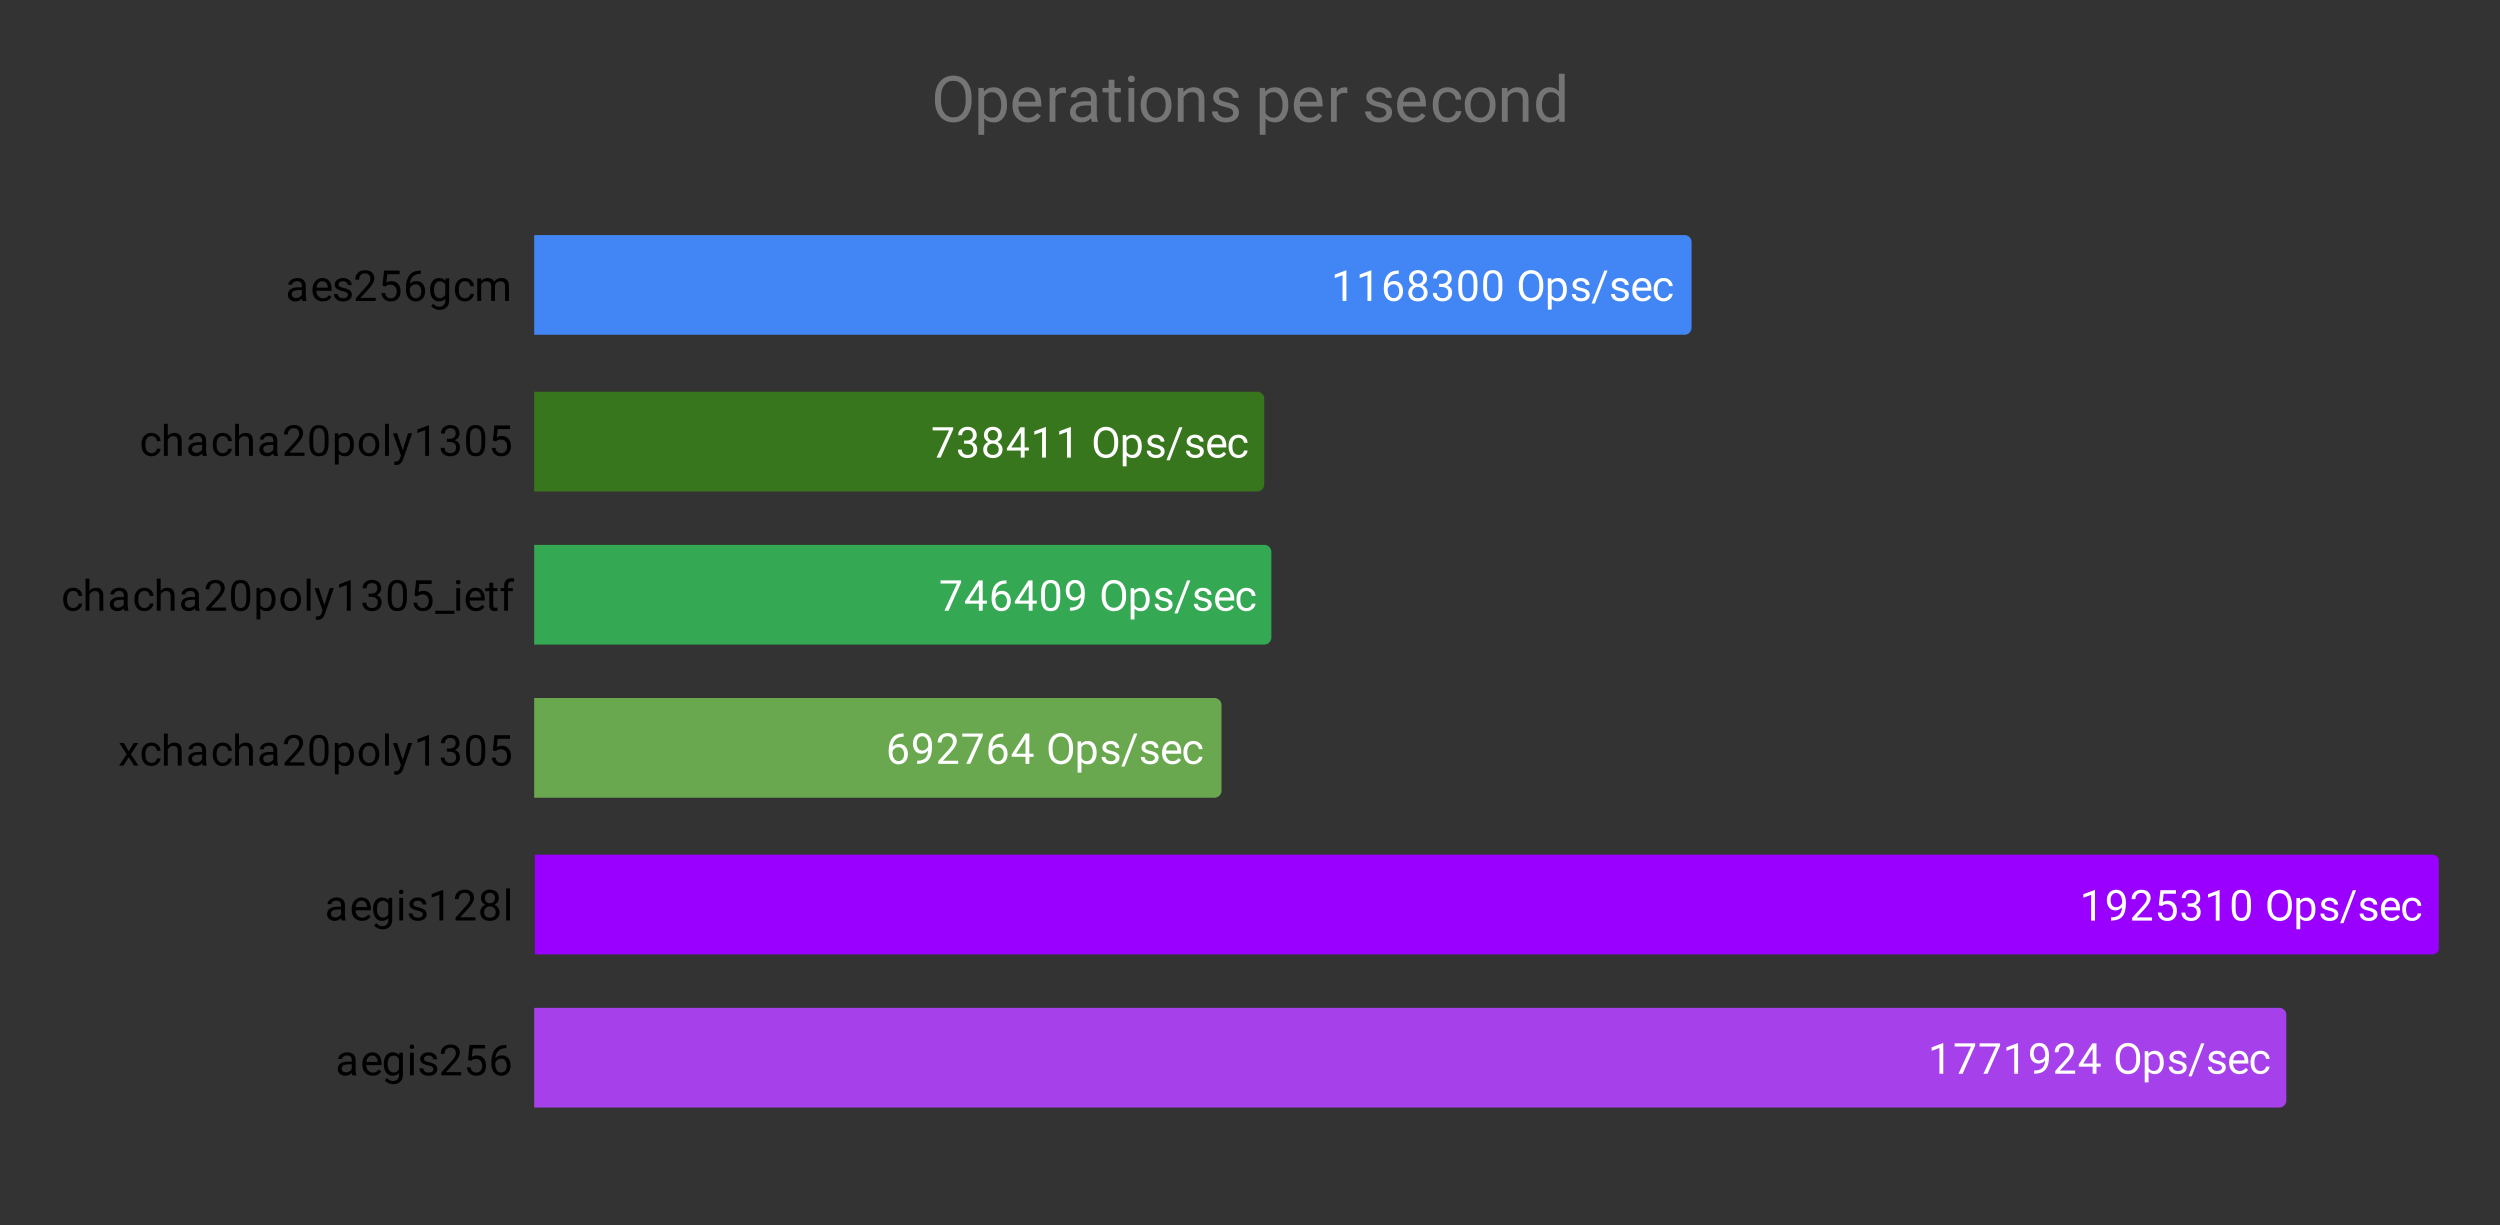
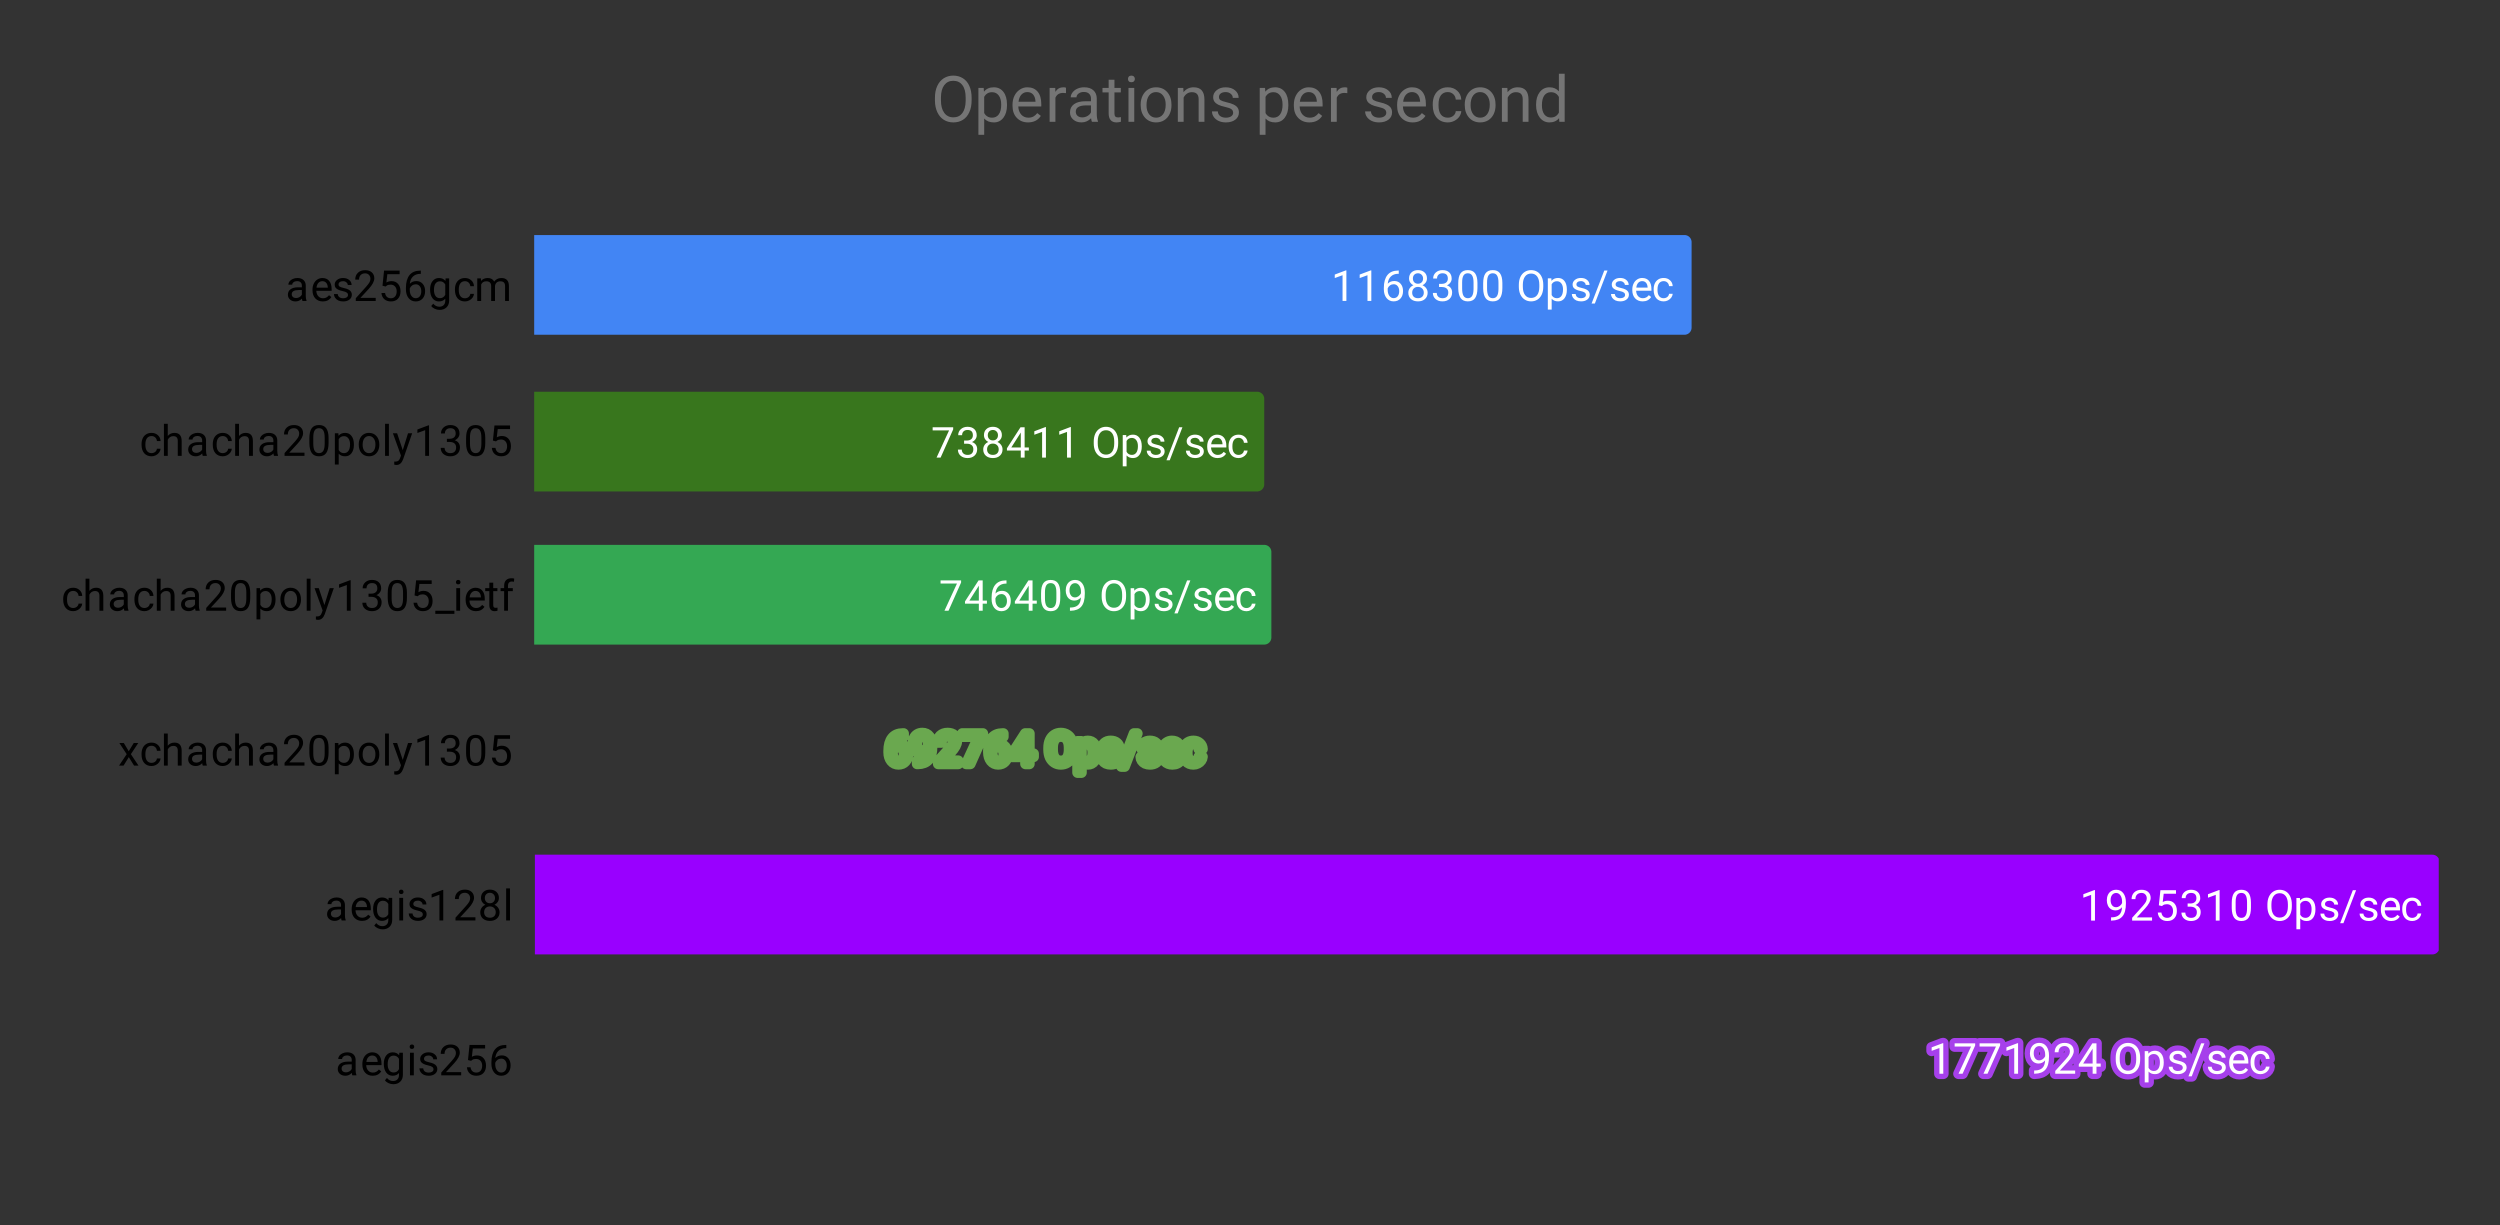
<svg xmlns="http://www.w3.org/2000/svg" xmlns:xlink="http://www.w3.org/1999/xlink" width="702" height="344" fill="none" stroke-linecap="square" stroke-miterlimit="10">
  <rect width="100%" height="100%" fill="#333333" stroke="none" />
  <style>.B{clip-path:url(#A)}.C{fill:#fff}.D{stroke:#000}.E{stroke-width:2}.F{stroke-opacity:0}.G{stroke-width:3}.H{stroke-linejoin:round}</style>
  <path fill-opacity="0" d="M0 0h702v344H0z" class="C" />
  <clipPath id="A">
    <path d="M150.2 50.667h534.6V326.8H150.2z" />
  </clipPath>
-   <path d="M150 94V66h323a2 2 0 0 1 2 2v24a2 2 0 0 1-2 2z" class="B D E F" />
+   <path d="M150 94V66h323v24a2 2 0 0 1-2 2z" class="B D E F" />
  <path fill="#4285f4" d="M150 94V66h323a2 2 0 0 1 2 2v24a2 2 0 0 1-2 2z" class="B" />
  <path d="M150 138v-28h203a2 2 0 0 1 2 2v24a2 2 0 0 1-2 2z" class="B D E F" />
  <path fill="#38761d" d="M150 138v-28h203a2 2 0 0 1 2 2v24a2 2 0 0 1-2 2z" class="B" />
-   <path d="M150 181v-28h205a2 2 0 0 1 2 2v24a2 2 0 0 1-2 2z" class="B D E F" />
  <path fill="#34a853" d="M150 181v-28h205a2 2 0 0 1 2 2v24a2 2 0 0 1-2 2z" class="B" />
  <path d="M150 224v-28h191a2 2 0 0 1 2 2v24a2 2 0 0 1-2 2z" class="B D E F" />
-   <path fill="#6aa84f" d="M150 224v-28h191a2 2 0 0 1 2 2v24a2 2 0 0 1-2 2z" class="B" />
  <path d="M150 268v-28h533a2 2 0 0 1 2 2v24a2 2 0 0 1-2 2z" class="B D E F" />
  <path fill="#90f" d="M150 268v-28h533a2 2 0 0 1 2 2v24a2 2 0 0 1-2 2z" class="B" />
  <path d="M150 311v-28h490a2 2 0 0 1 2 2v24a2 2 0 0 1-2 2z" class="B D E F" />
-   <path fill="#a640eb" d="M150 311v-28h490a2 2 0 0 1 2 2v24a2 2 0 0 1-2 2z" class="B" />
  <use xlink:href="#C" stroke="#4285f4" class="G H" />
  <use xlink:href="#C" class="C" />
  <use xlink:href="#D" stroke="#38761d" class="G H" />
  <use xlink:href="#D" class="C" />
  <use xlink:href="#E" stroke="#34a853" class="G H" />
  <use xlink:href="#E" class="C" />
  <path stroke="#6aa84f" d="M253.728 205.969v.906h-.203q-1.266.031-2.016.766-.75.719-.875 2.031.688-.766 1.844-.766 1.109 0 1.781.781.672.781.672 2.031 0 1.313-.719 2.109-.719.797-1.937.797-1.219 0-1.984-.937-.75-.953-.75-2.437v-.406q0-2.359 1-3.609t2.984-1.266zm-1.422 3.844q-.562 0-1.031.328-.469.328-.656.844v.391q0 1.063.469 1.703.484.641 1.188.641.734 0 1.156-.531.422-.547.422-1.422 0-.875-.422-1.406-.422-.547-1.125-.547zm8.313.938q-.328.406-.812.656-.469.234-1.031.234-.734 0-1.281-.359-.547-.359-.844-1.016-.297-.672-.297-1.469 0-.844.313-1.531.328-.687.922-1.047.609-.375 1.406-.375 1.266 0 1.984.953.734.953.734 2.578v.313q0 2.5-.984 3.641t-2.969 1.172h-.219v-.906h.234q1.344-.031 2.063-.703.719-.672.781-2.141zm-1.672 0q.547 0 1-.328.469-.344.688-.828v-.437q0-1.062-.469-1.734-.469-.672-1.172-.672-.719 0-1.156.547-.422.547-.422 1.453 0 .875.406 1.438.422.563 1.125.563zm10.109 3.75h-5.594v-.781l2.953-3.281q.656-.75.906-1.203.25-.469.25-.969 0-.672-.406-1.094-.391-.437-1.078-.437-.797 0-1.25.469-.453.453-.453 1.281h-1.078q0-1.187.75-1.906.766-.734 2.031-.734 1.203 0 1.891.625t.688 1.672q0 1.25-1.609 3l-2.281 2.469h4.281v.891zm6.922-7.922-3.531 7.922h-1.141l3.516-7.641h-4.609v-.891h5.766v.609zm5.75-.609v.906h-.203q-1.266.031-2.016.766-.75.719-.875 2.031.688-.766 1.844-.766 1.109 0 1.781.781.672.781.672 2.031 0 1.313-.719 2.109-.719.797-1.937.797-1.219 0-1.984-.937-.75-.953-.75-2.437v-.406q0-2.359 1-3.609t2.984-1.266zm-1.422 3.844q-.562 0-1.031.328-.469.328-.656.844v.391q0 1.063.469 1.703.484.641 1.188.641.734 0 1.156-.531.422-.547.422-1.422 0-.875-.422-1.406-.422-.547-1.125-.547zm8.734 1.828h1.188v.875h-1.187v1.984h-1.078v-1.984h-3.891v-.641l3.813-5.906h1.156zm-3.734 0h2.656v-4.187l-.141.234-2.516 3.953zm16-1.125q0 1.25-.422 2.188-.422.922-1.203 1.422-.766.5-1.797.5-1 0-1.781-.5-.781-.5-1.219-1.406-.422-.922-.437-2.141v-.609q0-1.234.422-2.172.438-.937 1.219-1.437.781-.516 1.797-.516t1.797.5q.781.5 1.203 1.438.422.938.422 2.188v.547zm-1.109-.562q0-1.516-.609-2.328-.609-.812-1.703-.812-1.078 0-1.687.813t-.625 2.25v.641q0 1.469.609 2.313.625.828 1.703.828 1.094 0 1.688-.781.609-.797.625-2.281v-.641zm7.734 1.453q0 1.438-.656 2.328-.656.891-1.797.891-1.156 0-1.812-.734v3.047h-1.078v-8.781h.984l.047.703q.672-.812 1.844-.812 1.141 0 1.797.859.672.859.672 2.391v.109zm-1.078-.125q0-1.078-.469-1.687-.453-.625-1.25-.625-.984 0-1.469.859v3.031q.484.875 1.484.875.781 0 1.234-.609.469-.625.469-1.844zm6.422 1.531q0-.437-.344-.672-.328-.25-1.156-.422-.812-.172-1.297-.422-.484-.25-.719-.578-.219-.344-.219-.812 0-.781.656-1.312.656-.547 1.688-.547 1.078 0 1.734.563.672.547.672 1.406h-1.078q0-.437-.391-.75-.375-.328-.937-.328-.594 0-.937.266-.328.25-.328.656 0 .391.313.594.313.203 1.125.391.813.172 1.313.422t.734.609q.25.359.25.859 0 .859-.687 1.375-.672.516-1.75.516-.766 0-1.359-.266-.578-.281-.906-.766-.328-.484-.328-1.047h1.078q.031.547.438.875.406.313 1.078.313.609 0 .984-.25t.375-.672zm2.516 2.422h-.922l3.563-9.266h.922l-3.562 9.266zm8.484-2.422q0-.437-.344-.672-.328-.25-1.156-.422-.812-.172-1.297-.422-.484-.25-.719-.578-.219-.344-.219-.812 0-.781.656-1.312.656-.547 1.688-.547 1.078 0 1.734.563.672.547.672 1.406h-1.078q0-.437-.391-.75-.375-.328-.937-.328-.594 0-.937.266-.328.25-.328.656 0 .391.313.594.313.203 1.125.391.813.172 1.313.422t.734.609q.25.359.25.859 0 .859-.687 1.375-.672.516-1.75.516-.766 0-1.359-.266-.578-.281-.906-.766-.328-.484-.328-1.047h1.078q.031.547.438.875.406.313 1.078.313.609 0 .984-.25t.375-.672zm4.938 1.813q-1.297 0-2.109-.844-.797-.859-.797-2.281v-.187q0-.953.359-1.687.359-.75 1-1.156.656-.422 1.406-.422 1.234 0 1.922.813t.688 2.328v.453h-4.297q.031.938.547 1.516.531.578 1.344.578.563 0 .953-.234.406-.234.719-.625l.656.516q-.797 1.234-2.391 1.234zm-.141-5.687q-.656 0-1.109.484-.437.469-.531 1.328h3.172v-.078q-.047-.828-.453-1.281-.391-.453-1.078-.453zm6.047 4.797q.578 0 1.016-.344.438-.359.484-.891h1.031q-.031.547-.391 1.047-.344.484-.922.781-.562.297-1.219.297-1.297 0-2.062-.859-.75-.875-.75-2.375v-.187q0-.922.328-1.641.344-.719.969-1.109.641-.406 1.516-.406 1.063 0 1.766.641.719.625.766 1.656h-1.031q-.047-.625-.469-1.016t-1.031-.391q-.828 0-1.281.594-.453.594-.453 1.719v.203q0 1.094.453 1.688.453.594 1.281.594z" class="G H" />
-   <path d="M253.728 205.969v.906h-.203q-1.266.031-2.016.766-.75.719-.875 2.031.688-.766 1.844-.766 1.109 0 1.781.781.672.781.672 2.031 0 1.313-.719 2.109-.719.797-1.937.797-1.219 0-1.984-.937-.75-.953-.75-2.437v-.406q0-2.359 1-3.609t2.984-1.266zm-1.422 3.844q-.562 0-1.031.328-.469.328-.656.844v.391q0 1.063.469 1.703.484.641 1.188.641.734 0 1.156-.531.422-.547.422-1.422 0-.875-.422-1.406-.422-.547-1.125-.547zm8.312.938q-.328.406-.812.656-.469.234-1.031.234-.734 0-1.281-.359-.547-.359-.844-1.016-.297-.672-.297-1.469 0-.844.313-1.531.328-.687.922-1.047.609-.375 1.406-.375 1.266 0 1.984.953.734.953.734 2.578v.313q0 2.5-.984 3.641t-2.969 1.172h-.219v-.906h.234q1.344-.031 2.063-.703.719-.672.781-2.141m-1.672 0q.547 0 1-.328.469-.344.688-.828v-.437q0-1.062-.469-1.734-.469-.672-1.172-.672-.719 0-1.156.547-.422.547-.422 1.453 0 .875.406 1.438.422.563 1.125.563zm10.109 3.75h-5.594v-.781l2.953-3.281q.656-.75.906-1.203.25-.469.25-.969 0-.672-.406-1.094-.391-.437-1.078-.437-.797 0-1.25.469-.453.453-.453 1.281h-1.078q0-1.187.75-1.906.766-.734 2.031-.734 1.203 0 1.891.625t.688 1.672q0 1.25-1.609 3l-2.281 2.469h4.281v.891zm6.922-7.922-3.531 7.922h-1.141l3.516-7.641h-4.609v-.891h5.766v.609zm5.75-.609v.906h-.203q-1.266.031-2.016.766-.75.719-.875 2.031.688-.766 1.844-.766 1.109 0 1.781.781.672.781.672 2.031 0 1.313-.719 2.109-.719.797-1.937.797-1.219 0-1.984-.937-.75-.953-.75-2.437v-.406q0-2.359 1-3.609t2.984-1.266zm-1.422 3.844q-.562 0-1.031.328-.469.328-.656.844v.391q0 1.063.469 1.703.484.641 1.188.641.734 0 1.156-.531.422-.547.422-1.422 0-.875-.422-1.406-.422-.547-1.125-.547zm8.734 1.828h1.188v.875h-1.187v1.984h-1.078v-1.984h-3.891v-.641l3.813-5.906h1.156zm-3.734 0h2.656v-4.187l-.141.234-2.516 3.953zm16-1.125q0 1.25-.422 2.188-.422.922-1.203 1.422-.766.5-1.797.5-1 0-1.781-.5-.781-.5-1.219-1.406-.422-.922-.437-2.141v-.609q0-1.234.422-2.172.438-.937 1.219-1.437.781-.516 1.797-.516t1.797.5q.781.5 1.203 1.438.422.938.422 2.188v.547zm-1.109-.562q0-1.516-.609-2.328-.609-.812-1.703-.812-1.078 0-1.687.813t-.625 2.25v.641q0 1.469.609 2.313.625.828 1.703.828 1.094 0 1.688-.781.609-.797.625-2.281v-.641zm7.734 1.453q0 1.438-.656 2.328-.656.891-1.797.891-1.156 0-1.812-.734v3.047h-1.078v-8.781h.984l.047.703q.672-.812 1.844-.812 1.141 0 1.797.859.672.859.672 2.391zm-1.078-.125q0-1.078-.469-1.687-.453-.625-1.25-.625-.984 0-1.469.859v3.031q.484.875 1.484.875.781 0 1.234-.609.469-.625.469-1.844zm6.422 1.531q0-.437-.344-.672-.328-.25-1.156-.422-.812-.172-1.297-.422-.484-.25-.719-.578-.219-.344-.219-.812 0-.781.656-1.312.656-.547 1.688-.547 1.078 0 1.734.563.672.547.672 1.406h-1.078q0-.437-.391-.75-.375-.328-.937-.328-.594 0-.937.266-.328.25-.328.656 0 .391.313.594.313.203 1.125.391.813.172 1.313.422t.734.609q.25.359.25.859 0 .859-.687 1.375-.672.516-1.75.516-.766 0-1.359-.266-.578-.281-.906-.766-.328-.484-.328-1.047h1.078q.031.547.438.875.406.313 1.078.313.609 0 .984-.25t.375-.672zm2.516 2.422h-.922l3.563-9.266h.922zm8.484-2.422q0-.437-.344-.672-.328-.25-1.156-.422-.812-.172-1.297-.422-.484-.25-.719-.578-.219-.344-.219-.812 0-.781.656-1.312.656-.547 1.688-.547 1.078 0 1.734.563.672.547.672 1.406h-1.078q0-.437-.391-.75-.375-.328-.937-.328-.594 0-.937.266-.328.25-.328.656 0 .391.313.594.313.203 1.125.391.813.172 1.313.422t.734.609q.25.359.25.859 0 .859-.687 1.375-.672.516-1.75.516-.766 0-1.359-.266-.578-.281-.906-.766-.328-.484-.328-1.047h1.078q.031.547.438.875.406.313 1.078.313.609 0 .984-.25t.375-.672zm4.938 1.813q-1.297 0-2.109-.844-.797-.859-.797-2.281v-.187q0-.953.359-1.687.359-.75 1-1.156.656-.422 1.406-.422 1.234 0 1.922.813t.688 2.328v.453h-4.297q.031.938.547 1.516.531.578 1.344.578.563 0 .953-.234.406-.234.719-.625l.656.516q-.797 1.234-2.391 1.234zm-.141-5.687q-.656 0-1.109.484-.437.469-.531 1.328h3.172v-.078q-.047-.828-.453-1.281-.391-.453-1.078-.453zm6.047 4.797q.578 0 1.016-.344.438-.359.484-.891h1.031q-.031.547-.391 1.047-.344.484-.922.781-.562.297-1.219.297-1.297 0-2.062-.859-.75-.875-.75-2.375v-.187q0-.922.328-1.641.344-.719.969-1.109.641-.406 1.516-.406 1.063 0 1.766.641.719.625.766 1.656h-1.031q-.047-.625-.469-1.016t-1.031-.391q-.828 0-1.281.594-.453.594-.453 1.719v.203q0 1.094.453 1.688.453.594 1.281.594z" class="C" />
  <use xlink:href="#F" stroke="#90f" class="G H" />
  <use xlink:href="#F" class="C" />
  <use xlink:href="#G" stroke="#a640eb" class="G H" />
  <use xlink:href="#G" class="C" />
  <g fill="#000">
    <path d="M84.934 84.519q-.094-.187-.156-.672-.75.797-1.797.797-.937 0-1.547-.531-.594-.531-.594-1.359 0-.984.75-1.531.75-.547 2.125-.547h1.047v-.5q0-.562-.344-.891-.328-.344-1-.344-.578 0-.969.297-.391.281-.391.703h-1.094q0-.484.328-.922.344-.437.922-.687.578-.266 1.266-.266 1.109 0 1.719.547.625.547.656 1.5v2.922q0 .875.219 1.391v.094zm-1.797-.828q.516 0 .969-.266.453-.266.656-.687v-1.297h-.844q-2 0-2 1.172 0 .5.344.797.344.281.875.281m7.516.953q-1.297 0-2.109-.844-.797-.859-.797-2.281v-.187q0-.953.359-1.687.359-.75 1-1.156.656-.422 1.406-.422 1.234 0 1.922.813t.688 2.328v.453h-4.297q.031.938.547 1.516.531.578 1.344.578.563 0 .953-.234.406-.234.719-.625l.656.516q-.797 1.234-2.391 1.234zm-.141-5.687q-.656 0-1.109.484-.437.469-.531 1.328h3.172v-.078q-.047-.828-.453-1.281-.391-.453-1.078-.453zm7.203 3.875q0-.437-.344-.672-.328-.25-1.156-.422-.812-.172-1.297-.422-.484-.25-.719-.578-.219-.344-.219-.812 0-.781.656-1.312.656-.547 1.688-.547 1.078 0 1.734.563.672.547.672 1.406h-1.078q0-.437-.391-.75-.375-.328-.937-.328-.594 0-.937.266-.328.25-.328.656 0 .391.313.594.313.203 1.125.391.813.172 1.313.422t.734.609q.25.359.25.859 0 .859-.687 1.375-.672.516-1.75.516-.766 0-1.359-.266-.578-.281-.906-.766-.328-.484-.328-1.047h1.078q.031.547.438.875.406.313 1.078.313.609 0 .984-.25t.375-.672zm7.781 1.688h-5.594v-.781l2.953-3.281q.656-.75.906-1.203.25-.469.25-.969 0-.672-.406-1.094-.391-.437-1.078-.437-.797 0-1.25.469-.453.453-.453 1.281h-1.078q0-1.187.75-1.906.766-.734 2.031-.734 1.203 0 1.891.625t.688 1.672q0 1.25-1.609 3l-2.281 2.469h4.281v.891zm1.906-4.281.438-4.25h4.375v1h-3.453l-.266 2.328q.641-.375 1.438-.375 1.156 0 1.844.781.688.766.688 2.078 0 1.313-.719 2.078-.703.766-1.984.766-1.125 0-1.844-.625-.719-.641-.812-1.75h1.016q.109.734.531 1.109.422.375 1.109.375.75 0 1.188-.516.438-.516.438-1.422 0-.859-.469-1.375t-1.25-.516q-.703 0-1.109.297l-.281.234-.875-.219zm10.766-4.25v.906h-.203q-1.266.031-2.016.766-.75.719-.875 2.031.688-.766 1.844-.766 1.109 0 1.781.781.672.781.672 2.031 0 1.313-.719 2.109-.719.797-1.937.797-1.219 0-1.984-.937-.75-.953-.75-2.437v-.406q0-2.359 1-3.609t2.984-1.266zm-1.422 3.844q-.562 0-1.031.328-.469.328-.656.844v.391q0 1.063.469 1.703.484.641 1.188.641.734 0 1.156-.531.422-.547.422-1.422 0-.875-.422-1.406-.422-.547-1.125-.547zm4.016 1.469q0-1.484.688-2.359t1.813-.875q1.156 0 1.813.813l.047-.703h1v6.188q0 1.234-.734 1.938-.734.719-1.953.719-.687 0-1.344-.297-.656-.297-1-.797l.563-.656q.688.859 1.703.859.781 0 1.219-.453.453-.437.453-1.25v-.547q-.656.766-1.781.766-1.109 0-1.797-.891-.687-.906-.687-2.453zm1.094.125q0 1.063.438 1.688.438.609 1.234.609 1.016 0 1.5-.937v-2.891q-.5-.906-1.5-.906-.781 0-1.234.609-.437.609-.437 1.828zm8.703 2.328q.578 0 1.016-.344.438-.359.484-.891h1.031q-.031.547-.391 1.047-.344.484-.922.781-.562.297-1.219.297-1.297 0-2.062-.859-.75-.875-.75-2.375v-.187q0-.922.328-1.641.344-.719.969-1.109.641-.406 1.516-.406 1.063 0 1.766.641.719.625.766 1.656h-1.031q-.047-.625-.469-1.016t-1.031-.391q-.828 0-1.281.594-.453.594-.453 1.719v.203q0 1.094.453 1.688.453.594 1.281.594zm4.484-5.578.031.703q.688-.812 1.875-.812 1.328 0 1.813 1.016.313-.453.813-.734.516-.281 1.203-.281 2.094 0 2.125 2.203v4.25h-1.078v-4.187q0-.672-.312-1-.312-.344-1.047-.344-.609 0-1.016.359-.391.359-.453.969v4.203h-1.078v-4.156q0-1.375-1.359-1.375-1.062 0-1.453.906v4.625h-1.094v-6.344h1.031zm-92.484 49.062q.578 0 1.016-.344.438-.359.484-.891h1.031q-.031.547-.391 1.047-.344.484-.922.781-.562.297-1.219.297-1.297 0-2.062-.859-.75-.875-.75-2.375v-.187q0-.922.328-1.641.344-.719.969-1.109.641-.406 1.516-.406 1.063 0 1.766.641.719.625.766 1.656H44.06q-.047-.625-.469-1.016t-1.031-.391q-.828 0-1.281.594-.453.594-.453 1.719v.203q0 1.094.453 1.688.453.594 1.281.594zm4.547-4.812q.719-.875 1.875-.875 2.016 0 2.031 2.266v4.187h-1.094v-4.203q0-.672-.312-1-.297-.328-.953-.328-.531 0-.937.281-.391.281-.609.734v4.516h-1.078v-9h1.078v3.422zm9.828 5.578q-.094-.187-.156-.672-.75.797-1.797.797-.937 0-1.547-.531-.594-.531-.594-1.359 0-.984.75-1.531.75-.547 2.125-.547h1.047v-.5q0-.562-.344-.891-.328-.344-1-.344-.578 0-.969.297-.391.281-.391.703h-1.094q0-.484.328-.922.344-.437.922-.687.578-.266 1.266-.266 1.109 0 1.719.547.625.547.656 1.5v2.922q0 .875.219 1.391v.094h-1.141zm-1.797-.828q.516 0 .969-.266.453-.266.656-.687v-1.297h-.844q-2 0-2 1.172 0 .5.344.797.344.281.875.281m7.422.063q.578 0 1.016-.344.438-.359.484-.891h1.031q-.031.547-.391 1.047-.344.484-.922.781-.562.297-1.219.297-1.297 0-2.062-.859-.75-.875-.75-2.375v-.187q0-.922.328-1.641.344-.719.969-1.109.641-.406 1.516-.406 1.063 0 1.766.641.719.625.766 1.656H64.06q-.047-.625-.469-1.016t-1.031-.391q-.828 0-1.281.594-.453.594-.453 1.719v.203q0 1.094.453 1.688.453.594 1.281.594zm4.547-4.812q.719-.875 1.875-.875 2.016 0 2.031 2.266v4.187h-1.094v-4.203q0-.672-.312-1-.297-.328-.953-.328-.531 0-.937.281-.391.281-.609.734v4.516h-1.078v-9h1.078v3.422zm9.828 5.578q-.094-.187-.156-.672-.75.797-1.797.797-.937 0-1.547-.531-.594-.531-.594-1.359 0-.984.75-1.531.75-.547 2.125-.547h1.047v-.5q0-.562-.344-.891-.328-.344-1-.344-.578 0-.969.297-.391.281-.391.703h-1.094q0-.484.328-.922.344-.437.922-.687.578-.266 1.266-.266 1.109 0 1.719.547.625.547.656 1.5v2.922q0 .875.219 1.391v.094h-1.141zm-1.797-.828q.516 0 .969-.266.453-.266.656-.687v-1.297h-.844q-2 0-2 1.172 0 .5.344.797.344.281.875.281m10.359.828h-5.594v-.781l2.953-3.281q.656-.75.906-1.203.25-.469.25-.969 0-.672-.406-1.094-.391-.437-1.078-.437-.797 0-1.25.469-.453.453-.453 1.281h-1.078q0-1.187.75-1.906.766-.734 2.031-.734 1.203 0 1.891.625t.688 1.672q0 1.25-1.609 3l-2.281 2.469h4.281v.891zm6.766-3.641q0 1.906-.656 2.844-.641.922-2.031.922-1.359 0-2.016-.906-.656-.906-.687-2.719v-1.437q0-1.891.641-2.797.656-.922 2.047-.922 1.375 0 2.031.891.656.875.672 2.719v1.406zm-1.094-1.484q0-1.375-.391-2-.375-.641-1.219-.641-.828 0-1.219.641-.375.625-.375 1.922v1.734q0 1.375.391 2.047.406.656 1.219.656.797 0 1.188-.625.391-.625.406-1.953zm8.203 2.031q0 1.438-.656 2.328-.656.891-1.797.891-1.156 0-1.812-.734v3.047h-1.078v-8.781h.984l.047.703q.672-.812 1.844-.812 1.141 0 1.797.859.672.859.672 2.391v.109zm-1.078-.125q0-1.078-.469-1.687-.453-.625-1.25-.625-.984 0-1.469.859v3.031q.484.875 1.484.875.781 0 1.234-.609.469-.625.469-1.844zm2.438-.016q0-.922.359-1.672.375-.75 1.031-1.141.656-.406 1.484-.406 1.297 0 2.094.891.813.891.813 2.391v.078q0 .922-.359 1.656-.359.734-1.016 1.156-.656.406-1.516.406-1.281 0-2.094-.891-.797-.906-.797-2.391zm1.094.141q0 1.047.484 1.688.5.641 1.313.641.828 0 1.313-.641.484-.656.484-1.828 0-1.031-.5-1.672-.484-.656-1.312-.656-.797 0-1.297.641-.484.625-.484 1.828zm7.375 3.094h-1.078v-9h1.078zm3.891-1.594 1.484-4.75h1.156l-2.547 7.328q-.594 1.578-1.875 1.578l-.219-.016-.391-.078v-.875l.281.016q.563 0 .859-.219.313-.219.516-.812l.234-.656-2.266-6.266h1.188l1.578 4.75zm7.375 1.594h-1.078v-7.219l-2.187.797v-.984l3.109-1.172h.156zm5.016-4.797h.813q.781-.016 1.219-.406.438-.391.438-1.062 0-1.5-1.5-1.5-.703 0-1.125.406-.406.406-.406 1.063h-1.094q0-1.016.734-1.687.75-.672 1.891-.672 1.203 0 1.891.641t.688 1.781q0 .563-.359 1.078-.359.516-.984.781.703.219 1.078.734.391.516.391 1.266 0 1.141-.75 1.828-.75.672-1.953.672-1.187 0-1.953-.656-.75-.656-.75-1.719h1.094q0 .672.438 1.078t1.188.406q.781 0 1.188-.406.422-.422.422-1.187 0-.734-.453-1.125-.453-.406-1.328-.422h-.812v-.891zm10.781 1.156q0 1.906-.656 2.844-.641.922-2.031.922-1.359 0-2.016-.906-.656-.906-.687-2.719v-1.437q0-1.891.641-2.797.656-.922 2.047-.922 1.375 0 2.031.891.656.875.672 2.719v1.406zm-1.094-1.484q0-1.375-.391-2-.375-.641-1.219-.641-.828 0-1.219.641-.375.625-.375 1.922v1.734q0 1.375.391 2.047.406.656 1.219.656.797 0 1.188-.625.391-.625.406-1.953zm3.234.844.438-4.25h4.375v1h-3.453l-.266 2.328q.641-.375 1.438-.375 1.156 0 1.844.781.688.766.688 2.078 0 1.313-.719 2.078-.703.766-1.984.766-1.125 0-1.844-.625-.719-.641-.812-1.75h1.016q.109.734.531 1.109.422.375 1.109.375.75 0 1.188-.516.438-.516.438-1.422 0-.859-.469-1.375t-1.25-.516q-.703 0-1.109.297l-.281.234-.875-.219zM20.559 170.725q.578 0 1.016-.344.438-.359.484-.891h1.031q-.031.547-.391 1.047-.344.484-.922.781-.562.297-1.219.297-1.297 0-2.062-.859-.75-.875-.75-2.375v-.187q0-.922.328-1.641.344-.719.969-1.109.641-.406 1.516-.406 1.063 0 1.766.641.719.625.766 1.656H22.06q-.047-.625-.469-1.016t-1.031-.391q-.828 0-1.281.594-.453.594-.453 1.719v.203q0 1.094.453 1.688.453.594 1.281.594zm4.547-4.812q.719-.875 1.875-.875 2.016 0 2.031 2.266v4.188h-1.094v-4.203q0-.672-.312-1-.297-.328-.953-.328-.531 0-.937.281-.391.281-.609.734v4.516h-1.078v-9h1.078zm9.828 5.578q-.094-.187-.156-.672-.75.797-1.797.797-.937 0-1.547-.531-.594-.531-.594-1.359 0-.984.75-1.531.75-.547 2.125-.547h1.047v-.5q0-.562-.344-.891-.328-.344-1-.344-.578 0-.969.297-.391.281-.391.703h-1.094q0-.484.328-.922.344-.437.922-.687.578-.266 1.266-.266 1.109 0 1.719.547.625.547.656 1.5v2.922q0 .875.219 1.391v.094zm-1.797-.828q.516 0 .969-.266.453-.266.656-.687v-1.297h-.844q-2 0-2 1.172 0 .5.344.797.344.281.875.281m7.422.063q.578 0 1.016-.344.438-.359.484-.891h1.031q-.031.547-.391 1.047-.344.484-.922.781-.562.297-1.219.297-1.297 0-2.062-.859-.75-.875-.75-2.375v-.187q0-.922.328-1.641.344-.719.969-1.109.641-.406 1.516-.406 1.063 0 1.766.641.719.625.766 1.656H42.06q-.047-.625-.469-1.016t-1.031-.391q-.828 0-1.281.594-.453.594-.453 1.719v.203q0 1.094.453 1.688.453.594 1.281.594zm4.547-4.812q.719-.875 1.875-.875 2.016 0 2.031 2.266v4.188h-1.094v-4.203q0-.672-.312-1-.297-.328-.953-.328-.531 0-.937.281-.391.281-.609.734v4.516h-1.078v-9h1.078zm9.828 5.578q-.094-.187-.156-.672-.75.797-1.797.797-.937 0-1.547-.531-.594-.531-.594-1.359 0-.984.75-1.531.75-.547 2.125-.547h1.047v-.5q0-.562-.344-.891-.328-.344-1-.344-.578 0-.969.297-.391.281-.391.703h-1.094q0-.484.328-.922.344-.437.922-.687.578-.266 1.266-.266 1.109 0 1.719.547.625.547.656 1.5v2.922q0 .875.219 1.391v.094zm-1.797-.828q.516 0 .969-.266.453-.266.656-.687v-1.297h-.844q-2 0-2 1.172 0 .5.344.797.344.281.875.281m10.359.828h-5.594v-.781l2.953-3.281q.656-.75.906-1.203.25-.469.25-.969 0-.672-.406-1.094-.391-.437-1.078-.437-.797 0-1.25.469-.453.453-.453 1.281h-1.078q0-1.187.75-1.906.766-.734 2.031-.734 1.203 0 1.891.625t.688 1.672q0 1.25-1.609 3l-2.281 2.469h4.281v.891zm6.766-3.641q0 1.906-.656 2.844-.641.922-2.031.922-1.359 0-2.016-.906-.656-.906-.687-2.719v-1.437q0-1.891.641-2.797.656-.922 2.047-.922 1.375 0 2.031.891.656.875.672 2.719zm-1.094-1.484q0-1.375-.391-2-.375-.641-1.219-.641-.828 0-1.219.641-.375.625-.375 1.922v1.734q0 1.375.391 2.047.406.656 1.219.656.797 0 1.188-.625.391-.625.406-1.953zm8.203 2.031q0 1.438-.656 2.328-.656.891-1.797.891-1.156 0-1.812-.734v3.047h-1.078v-8.781h.984l.047.703q.672-.812 1.844-.812 1.141 0 1.797.859.672.859.672 2.391zm-1.078-.125q0-1.078-.469-1.687-.453-.625-1.25-.625-.984 0-1.469.859v3.031q.484.875 1.484.875.781 0 1.234-.609.469-.625.469-1.844zm2.438-.016q0-.922.359-1.672.375-.75 1.031-1.141.656-.406 1.484-.406 1.297 0 2.094.891.813.891.813 2.391v.078q0 .922-.359 1.656-.359.734-1.016 1.156-.656.406-1.516.406-1.281 0-2.094-.891-.797-.906-.797-2.391v-.078zm1.094.141q0 1.047.484 1.688.5.641 1.313.641.828 0 1.313-.641.484-.656.484-1.828 0-1.031-.5-1.672-.484-.656-1.312-.656-.797 0-1.297.641-.484.625-.484 1.828zm7.375 3.094h-1.078v-9H87.2zm3.891-1.594 1.484-4.75h1.156l-2.547 7.328q-.594 1.578-1.875 1.578l-.219-.016-.391-.078v-.875l.281.016q.563 0 .859-.219.313-.219.516-.812l.234-.656-2.266-6.266h1.188l1.578 4.75zm7.375 1.594h-1.078v-7.219l-2.187.797v-.984l3.109-1.172h.156zm5.016-4.797h.813q.781-.016 1.219-.406.438-.391.438-1.062 0-1.5-1.5-1.5-.703 0-1.125.406-.406.406-.406 1.063h-1.094q0-1.016.734-1.687.75-.672 1.891-.672 1.203 0 1.891.641t.688 1.781q0 .563-.359 1.078-.359.516-.984.781.703.219 1.078.734.391.516.391 1.266 0 1.141-.75 1.828-.75.672-1.953.672-1.187 0-1.953-.656-.75-.656-.75-1.719h1.094q0 .672.438 1.078t1.188.406q.781 0 1.188-.406.422-.422.422-1.187 0-.734-.453-1.125-.453-.406-1.328-.422h-.812v-.891zm10.781 1.156q0 1.906-.656 2.844-.641.922-2.031.922-1.359 0-2.016-.906-.656-.906-.687-2.719v-1.437q0-1.891.641-2.797.656-.922 2.047-.922 1.375 0 2.031.891.656.875.672 2.719v1.406zm-1.094-1.484q0-1.375-.391-2-.375-.641-1.219-.641-.828 0-1.219.641-.375.625-.375 1.922v1.734q0 1.375.391 2.047.406.656 1.219.656.797 0 1.188-.625.391-.625.406-1.953zm3.234.844.438-4.25h4.375v1h-3.453l-.266 2.328q.641-.375 1.438-.375 1.156 0 1.844.781.688.766.688 2.078 0 1.313-.719 2.078-.703.766-1.984.766-1.125 0-1.844-.625-.719-.641-.812-1.75h1.016q.109.734.531 1.109.422.375 1.109.375.75 0 1.188-.516.438-.516.438-1.422 0-.859-.469-1.375t-1.25-.516q-.703 0-1.109.297l-.281.234-.875-.219zm11.188 5.172h-5.359v-.891h5.359zm1.609-.891h-1.078v-6.344h1.078zm-1.172-8.016q0-.266.156-.453.172-.187.484-.187.313 0 .469.188.172.188.172.453 0 .25-.172.438-.156.172-.469.172-.312 0-.484-.172-.156-.187-.156-.437zm5.625 8.141q-1.297 0-2.109-.844-.797-.859-.797-2.281v-.187q0-.953.359-1.687.359-.75 1-1.156.656-.422 1.406-.422 1.234 0 1.922.813t.688 2.328v.453h-4.297q.031.938.547 1.516.531.578 1.344.578.563 0 .953-.234.406-.234.719-.625l.656.516q-.797 1.234-2.391 1.234zm-.141-5.687q-.656 0-1.109.484-.437.469-.531 1.328h3.172v-.078q-.047-.828-.453-1.281-.391-.453-1.078-.453zm4.984-2.312v1.531h1.172v.844h-1.172v3.922q0 .391.156.578.156.188.531.188.188 0 .516-.062v.875q-.422.125-.828.125-.719 0-1.094-.437-.375-.453-.375-1.266v-3.922h-1.156v-.844h1.156v-1.531zm3.063 7.875v-5.5h-1v-.844h1v-.641q0-1.031.531-1.578.547-.562 1.547-.562.375 0 .75.094l-.062.891q-.281-.062-.578-.062-.531 0-.828.313-.281.313-.281.875v.672h1.359v.844h-1.359v5.5h-1.078zM36.153 210.945l1.406-2.312h1.266l-2.078 3.141 2.141 3.203h-1.25l-1.469-2.375-1.469 2.375h-1.266l2.141-3.203-2.062-3.141h1.25zm6.406 3.266q.578 0 1.016-.344.438-.359.484-.891h1.031q-.031.547-.391 1.047-.344.484-.922.781-.562.297-1.219.297-1.297 0-2.062-.859-.75-.875-.75-2.375v-.187q0-.922.328-1.641.344-.719.969-1.109.641-.406 1.516-.406 1.063 0 1.766.641.719.625.766 1.656H44.06q-.047-.625-.469-1.016t-1.031-.391q-.828 0-1.281.594-.453.594-.453 1.719v.203q0 1.094.453 1.688.453.594 1.281.594zm4.547-4.812q.719-.875 1.875-.875 2.016 0 2.031 2.266v4.188h-1.094v-4.203q0-.672-.312-1-.297-.328-.953-.328-.531 0-.937.281-.391.281-.609.734v4.516h-1.078v-9h1.078zm9.828 5.578q-.094-.187-.156-.672-.75.797-1.797.797-.937 0-1.547-.531-.594-.531-.594-1.359 0-.984.75-1.531.75-.547 2.125-.547h1.047v-.5q0-.562-.344-.891-.328-.344-1-.344-.578 0-.969.297-.391.281-.391.703h-1.094q0-.484.328-.922.344-.437.922-.687.578-.266 1.266-.266 1.109 0 1.719.547.625.547.656 1.5v2.922q0 .875.219 1.391v.094zm-1.797-.828q.516 0 .969-.266.453-.266.656-.687v-1.297h-.844q-2 0-2 1.172 0 .5.344.797.344.281.875.281m7.422.063q.578 0 1.016-.344.438-.359.484-.891h1.031q-.031.547-.391 1.047-.344.484-.922.781-.562.297-1.219.297-1.297 0-2.062-.859-.75-.875-.75-2.375v-.187q0-.922.328-1.641.344-.719.969-1.109.641-.406 1.516-.406 1.063 0 1.766.641.719.625.766 1.656H64.06q-.047-.625-.469-1.016t-1.031-.391q-.828 0-1.281.594-.453.594-.453 1.719v.203q0 1.094.453 1.688.453.594 1.281.594zm4.547-4.812q.719-.875 1.875-.875 2.016 0 2.031 2.266v4.188h-1.094v-4.203q0-.672-.312-1-.297-.328-.953-.328-.531 0-.937.281-.391.281-.609.734v4.516h-1.078v-9h1.078v3.422zm9.828 5.578q-.094-.187-.156-.672-.75.797-1.797.797-.937 0-1.547-.531-.594-.531-.594-1.359 0-.984.75-1.531.75-.547 2.125-.547h1.047v-.5q0-.562-.344-.891-.328-.344-1-.344-.578 0-.969.297-.391.281-.391.703h-1.094q0-.484.328-.922.344-.437.922-.687.578-.266 1.266-.266 1.109 0 1.719.547.625.547.656 1.5v2.922q0 .875.219 1.391v.094zm-1.797-.828q.516 0 .969-.266.453-.266.656-.687V211.9h-.844q-2 0-2 1.172 0 .5.344.797.344.281.875.281m10.359.828h-5.594v-.781l2.953-3.281q.656-.75.906-1.203.25-.469.25-.969 0-.672-.406-1.094-.391-.437-1.078-.437-.797 0-1.25.469-.453.453-.453 1.281h-1.078q0-1.187.75-1.906.766-.734 2.031-.734 1.203 0 1.891.625t.688 1.672q0 1.25-1.609 3l-2.281 2.469h4.281v.891zm6.766-3.641q0 1.906-.656 2.844-.641.922-2.031.922-1.359 0-2.016-.906-.656-.906-.687-2.719v-1.437q0-1.891.641-2.797.656-.922 2.047-.922 1.375 0 2.031.891.656.875.672 2.719zm-1.094-1.484q0-1.375-.391-2-.375-.641-1.219-.641-.828 0-1.219.641-.375.625-.375 1.922v1.734q0 1.375.391 2.047.406.656 1.219.656.797 0 1.188-.625.391-.625.406-1.953zm8.203 2.031q0 1.438-.656 2.328-.656.891-1.797.891-1.156 0-1.812-.734v3.047h-1.078v-8.781h.984l.047.703q.672-.812 1.844-.812 1.141 0 1.797.859.672.859.672 2.391zm-1.078-.125q0-1.078-.469-1.687-.453-.625-1.25-.625-.984 0-1.469.859v3.031q.484.875 1.484.875.781 0 1.234-.609.469-.625.469-1.844zm2.438-.016q0-.922.359-1.672.375-.75 1.031-1.141.656-.406 1.484-.406 1.297 0 2.094.891.813.891.813 2.391v.078q0 .922-.359 1.656-.359.734-1.016 1.156-.656.406-1.516.406-1.281 0-2.094-.891-.797-.906-.797-2.391v-.078zm1.094.141q0 1.047.484 1.688.5.641 1.313.641.828 0 1.313-.641.484-.656.484-1.828 0-1.031-.5-1.672-.484-.656-1.312-.656-.797 0-1.297.641-.484.625-.484 1.828zm7.375 3.094h-1.078v-9h1.078zm3.891-1.594 1.484-4.75h1.156l-2.547 7.328q-.594 1.578-1.875 1.578l-.219-.016-.391-.078v-.875l.281.016q.563 0 .859-.219.313-.219.516-.812l.234-.656-2.266-6.266h1.188l1.578 4.75zm7.375 1.594h-1.078v-7.219l-2.187.797v-.984l3.109-1.172h.156zm5.016-4.797h.813q.781-.016 1.219-.406.438-.391.438-1.062 0-1.5-1.5-1.5-.703 0-1.125.406-.406.406-.406 1.063h-1.094q0-1.016.734-1.687.75-.672 1.891-.672 1.203 0 1.891.641t.688 1.781q0 .563-.359 1.078-.359.516-.984.781.703.219 1.078.734.391.516.391 1.266 0 1.141-.75 1.828-.75.672-1.953.672-1.187 0-1.953-.656-.75-.656-.75-1.719h1.094q0 .672.438 1.078t1.188.406q.781 0 1.188-.406.422-.422.422-1.187 0-.734-.453-1.125-.453-.406-1.328-.422h-.812v-.891zm10.781 1.156q0 1.906-.656 2.844-.641.922-2.031.922-1.359 0-2.016-.906-.656-.906-.687-2.719v-1.437q0-1.891.641-2.797.656-.922 2.047-.922 1.375 0 2.031.891.656.875.672 2.719zm-1.094-1.484q0-1.375-.391-2-.375-.641-1.219-.641-.828 0-1.219.641-.375.625-.375 1.922v1.734q0 1.375.391 2.047.406.656 1.219.656.797 0 1.188-.625.391-.625.406-1.953zm3.234.844.438-4.25h4.375v1h-3.453l-.266 2.328q.641-.375 1.438-.375 1.156 0 1.844.781.688.766.688 2.078 0 1.313-.719 2.078-.703.766-1.984.766-1.125 0-1.844-.625-.719-.641-.812-1.75h1.016q.109.734.531 1.109.422.375 1.109.375.75 0 1.188-.516.438-.516.438-1.422 0-.859-.469-1.375t-1.25-.516q-.703 0-1.109.297l-.281.234-.875-.219zm-42.469 47.765q-.094-.187-.156-.672-.75.797-1.797.797-.937 0-1.547-.531-.594-.531-.594-1.359 0-.984.75-1.531.75-.547 2.125-.547h1.047v-.5q0-.562-.344-.891-.328-.344-1-.344-.578 0-.969.297-.391.281-.391.703h-1.094q0-.484.328-.922.344-.437.922-.687.578-.266 1.266-.266 1.109 0 1.719.547.625.547.656 1.5v2.922q0 .875.219 1.391v.094zm-1.797-.828q.516 0 .969-.266.453-.266.656-.687v-1.297h-.844q-2 0-2 1.172 0 .5.344.797.344.281.875.281m7.516.953q-1.297 0-2.109-.844-.797-.859-.797-2.281v-.187q0-.953.359-1.687.359-.75 1-1.156.656-.422 1.406-.422 1.234 0 1.922.813t.688 2.328v.453h-4.297q.031.938.547 1.516.531.578 1.344.578.563 0 .953-.234.406-.234.719-.625l.656.516q-.797 1.234-2.391 1.234zm-.141-5.688q-.656 0-1.109.484-.437.469-.531 1.328h3.172v-.078q-.047-.828-.453-1.281-.391-.453-1.078-.453zm3.25 2.344q0-1.484.688-2.359t1.813-.875q1.156 0 1.813.813l.047-.703h1v6.188q0 1.234-.734 1.938-.734.719-1.953.719-.687 0-1.344-.297-.656-.297-1-.797l.563-.656q.688.859 1.703.859.781 0 1.219-.453.453-.437.453-1.25v-.547q-.656.766-1.781.766-1.109 0-1.797-.891-.687-.906-.687-2.453zm1.094.125q0 1.063.438 1.688.438.609 1.234.609 1.016 0 1.5-.937v-2.891q-.5-.906-1.5-.906-.781 0-1.234.609-.437.609-.437 1.828zm7.344 3.094h-1.078v-6.344h1.078zm-1.172-8.016q0-.266.156-.453.172-.187.484-.187.313 0 .469.188.172.188.172.453 0 .25-.172.438-.156.172-.469.172-.312 0-.484-.172-.156-.187-.156-.437zm6.688 6.328q0-.437-.344-.672-.328-.25-1.156-.422-.812-.172-1.297-.422-.484-.25-.719-.578-.219-.344-.219-.812 0-.781.656-1.312.656-.547 1.688-.547 1.078 0 1.734.563.672.547.672 1.406h-1.078q0-.437-.391-.75-.375-.328-.937-.328-.594 0-.937.266-.328.25-.328.656 0 .391.313.594.313.203 1.125.391.813.172 1.313.422t.734.609q.25.359.25.859 0 .859-.687 1.375-.672.516-1.75.516-.766 0-1.359-.266-.578-.281-.906-.766-.328-.484-.328-1.047h1.078q.031.547.438.875.406.313 1.078.313.609 0 .984-.25t.375-.672zm5.75 1.688h-1.078v-7.219l-2.187.797v-.984l3.109-1.172h.156zm9.031 0h-5.594v-.781l2.953-3.281q.656-.75.906-1.203.25-.469.25-.969 0-.672-.406-1.094-.391-.437-1.078-.437-.797 0-1.25.469-.453.453-.453 1.281h-1.078q0-1.187.75-1.906.766-.734 2.031-.734 1.203 0 1.891.625t.688 1.672q0 1.25-1.609 3l-2.281 2.469h4.281v.891zm6.594-6.313q0 .641-.344 1.141t-.906.781q.656.281 1.047.844.391.547.391 1.25 0 1.094-.75 1.766-.734.656-1.953.656-1.234 0-1.984-.656-.734-.672-.734-1.766 0-.703.375-1.25.375-.562 1.047-.844-.562-.281-.891-.781-.328-.5-.328-1.141 0-1.078.688-1.703.688-.641 1.828-.641 1.125 0 1.813.641.703.625.703 1.703zm-.891 3.984q0-.719-.453-1.156-.453-.453-1.187-.453t-1.187.453q-.437.438-.437 1.172 0 .719.438 1.141.438.406 1.203.406.75 0 1.188-.422.438-.422.438-1.141zm-1.625-5.437q-.641 0-1.047.406-.391.391-.391 1.078 0 .641.391 1.047.391.406 1.031.406.656 0 1.047-.406.391-.406.391-1.047 0-.656-.406-1.062-.406-.422-1.016-.422m5.625 7.766h-1.078v-9h1.078zm-44.266 43.485q-.094-.187-.156-.672-.75.797-1.797.797-.937 0-1.547-.531-.594-.531-.594-1.359 0-.984.75-1.531.75-.547 2.125-.547h1.047v-.5q0-.562-.344-.891-.328-.344-1-.344-.578 0-.969.297-.391.281-.391.703h-1.094q0-.484.328-.922.344-.437.922-.687.578-.266 1.266-.266 1.109 0 1.719.547.625.547.656 1.5v2.922q0 .875.219 1.391v.094zm-1.797-.828q.516 0 .969-.266.453-.266.656-.687v-1.297h-.844q-2 0-2 1.172 0 .5.344.797.344.281.875.281m7.516.953q-1.297 0-2.109-.844-.797-.859-.797-2.281v-.187q0-.953.359-1.687.359-.75 1-1.156.656-.422 1.406-.422 1.234 0 1.922.813t.688 2.328v.453h-4.297q.031.938.547 1.516.531.578 1.344.578.563 0 .953-.234.406-.234.719-.625l.656.516q-.797 1.234-2.391 1.234zm-.141-5.687q-.656 0-1.109.484-.437.469-.531 1.328h3.172v-.078q-.047-.828-.453-1.281-.391-.453-1.078-.453zm3.25 2.344q0-1.484.688-2.359t1.813-.875q1.156 0 1.813.813l.047-.703h1v6.188q0 1.234-.734 1.938-.734.719-1.953.719-.687 0-1.344-.297-.656-.297-1-.797l.563-.656q.688.859 1.703.859.781 0 1.219-.453.453-.437.453-1.25v-.547q-.656.766-1.781.766-1.109 0-1.797-.891-.687-.906-.687-2.453zm1.094.125q0 1.063.438 1.688.438.609 1.234.609 1.016 0 1.5-.937v-2.891q-.5-.906-1.5-.906-.781 0-1.234.609-.437.609-.437 1.828zm7.344 3.094h-1.078v-6.344h1.078zm-1.172-8.016q0-.266.156-.453.172-.187.484-.187.313 0 .469.188.172.188.172.453 0 .25-.172.438-.156.172-.469.172-.312 0-.484-.172-.156-.187-.156-.437zm6.688 6.328q0-.437-.344-.672-.328-.25-1.156-.422-.812-.172-1.297-.422-.484-.25-.719-.578-.219-.344-.219-.812 0-.781.656-1.312.656-.547 1.688-.547 1.078 0 1.734.563.672.547.672 1.406h-1.078q0-.437-.391-.75-.375-.328-.937-.328-.594 0-.937.266-.328.25-.328.656 0 .391.313.594.313.203 1.125.391.813.172 1.313.422t.734.609q.25.359.25.859 0 .859-.687 1.375-.672.516-1.75.516-.766 0-1.359-.266-.578-.281-.906-.766-.328-.484-.328-1.047h1.078q.031.547.438.875.406.313 1.078.313.609 0 .984-.25t.375-.672zm7.781 1.688h-5.594v-.781l2.953-3.281q.656-.75.906-1.203.25-.469.25-.969 0-.672-.406-1.094-.391-.437-1.078-.437-.797 0-1.25.469-.453.453-.453 1.281h-1.078q0-1.187.75-1.906.766-.734 2.031-.734 1.203 0 1.891.625t.688 1.672q0 1.25-1.609 3l-2.281 2.469h4.281v.891zm1.906-4.281.438-4.25h4.375v1h-3.453l-.266 2.328q.641-.375 1.438-.375 1.156 0 1.844.781.688.766.688 2.078 0 1.313-.719 2.078-.703.766-1.984.766-1.125 0-1.844-.625-.719-.641-.812-1.75h1.016q.109.734.531 1.109.422.375 1.109.375.75 0 1.188-.516.438-.516.438-1.422 0-.859-.469-1.375t-1.25-.516q-.703 0-1.109.297l-.281.234-.875-.219zm10.766-4.25v.906h-.203q-1.266.031-2.016.766-.75.719-.875 2.031.688-.766 1.844-.766 1.109 0 1.781.781.672.781.672 2.031 0 1.313-.719 2.109-.719.797-1.937.797-1.219 0-1.984-.937-.75-.953-.75-2.437v-.406q0-2.359 1-3.609t2.984-1.266zm-1.422 3.844q-.562 0-1.031.328-.469.328-.656.844v.391q0 1.063.469 1.703.484.641 1.188.641.734 0 1.156-.531.422-.547.422-1.422 0-.875-.422-1.406-.422-.547-1.125-.547z" />
  </g>
  <path fill="#757575" d="M272.828 28.216q0 1.875-.641 3.281-.625 1.406-1.781 2.141-1.156.734-2.703.734-1.516 0-2.687-.734-1.172-.75-1.812-2.125-.641-1.375-.672-3.187v-.922q0-1.844.641-3.25.656-1.422 1.828-2.172 1.172-.75 2.672-.75 1.547 0 2.719.75 1.172.734 1.797 2.141.641 1.406.641 3.281v.813zm-1.672-.828q0-2.281-.922-3.484-.906-1.219-2.562-1.219-1.594 0-2.516 1.219-.906 1.203-.937 3.375v.938q0 2.203.922 3.469.938 1.266 2.563 1.266 1.625 0 2.516-1.188.906-1.203.938-3.422v-.953zm11.609 2.156q0 2.172-1 3.5-.984 1.328-2.687 1.328-1.734 0-2.719-1.094v4.578h-1.625V24.684h1.484l.078 1.063q.984-1.234 2.766-1.234 1.703 0 2.703 1.297 1 1.281 1 3.594zm-1.625-.172q0-1.609-.687-2.547-.687-.937-1.875-.937-1.484 0-2.219 1.313v4.547q.734 1.297 2.234 1.297 1.172 0 1.859-.922.688-.922.688-2.75zm7.531 5q-1.922 0-3.141-1.266t-1.219-3.391v-.312q0-1.406.547-2.516.547-1.109 1.516-1.734.969-.641 2.094-.641 1.859 0 2.891 1.219 1.031 1.219 1.031 3.5v.672h-6.453q.047 1.406.828 2.281.781.859 2 .859.859 0 1.453-.344.609-.359 1.047-.938l1 .781q-1.203 1.828-3.594 1.828zm-.203-8.516q-.984 0-1.656.719-.656.703-.812 2h4.766v-.125q-.078-1.234-.672-1.906-.594-.687-1.625-.687zm10.859.297q-.375-.062-.797-.062-1.609 0-2.172 1.359v6.75h-1.625v-9.516h1.578l.031 1.109q.797-1.281 2.266-1.281.469 0 .719.125zm7.281 8.047q-.141-.281-.234-1-1.141 1.172-2.703 1.172-1.406 0-2.312-.797-.906-.797-.906-2.016 0-1.484 1.125-2.297 1.141-.828 3.188-.828h1.578v-.75q0-.844-.516-1.344-.5-.516-1.5-.516-.859 0-1.453.438-.594.438-.594 1.063h-1.625q0-.703.5-1.359.5-.672 1.359-1.062.875-.391 1.922-.391 1.641 0 2.563.828.938.813.969 2.266v4.375q0 1.297.344 2.078v.141h-1.703zm-2.703-1.234q.766 0 1.453-.391.688-.406.984-1.031v-1.953h-1.266q-3 0-3 1.75 0 .766.516 1.203.516.422 1.313.422m9.031-10.578v2.297h1.781v1.266h-1.781v5.891q0 .578.234.859t.813.281q.281 0 .766-.094V34.2q-.641.172-1.234.172-1.094 0-1.656-.656-.547-.656-.547-1.875V25.95h-1.734v-1.266h1.734v-2.297h1.625zM318.5 34.2h-1.625v-9.516h1.625zm-1.766-12.031q0-.391.234-.656.25-.281.719-.281.484 0 .734.281.25.266.25.656 0 .391-.25.656-.25.266-.734.266-.469 0-.719-.266-.234-.266-.234-.656m3.563 7.188q0-1.391.547-2.5.563-1.125 1.531-1.734.984-.609 2.234-.609 1.953 0 3.141 1.344 1.203 1.344 1.203 3.578v.109q0 1.391-.531 2.5-.531 1.094-1.516 1.719-.984.609-2.266.609-1.937 0-3.141-1.344-1.203-1.344-1.203-3.562v-.109zm1.641.188q0 1.594.734 2.547.734.953 1.969.953 1.234 0 1.953-.969.734-.969.734-2.719 0-1.562-.75-2.531-.734-.969-1.969-.969-1.203 0-1.937.953t-.734 2.734zm10.328-4.859.063 1.203q1.078-1.375 2.844-1.375 3.016 0 3.031 3.406v6.28h-1.625v-6.297q0-1.031-.469-1.516-.453-.5-1.437-.5-.781 0-1.391.422-.594.422-.922 1.109V34.2h-1.625v-9.516h1.531zm14 7q0-.672-.5-1.031-.484-.359-1.719-.625-1.234-.266-1.969-.625-.719-.375-1.078-.891-.344-.516-.344-1.219 0-1.156.984-1.969 1-.812 2.531-.812 1.625 0 2.625.844 1.016.828 1.016 2.125h-1.641q0-.672-.578-1.141-.562-.484-1.422-.484-.891 0-1.391.391-.5.375-.5 1 0 .594.469.891.469.297 1.688.578 1.219.266 1.969.641.766.375 1.125.906t.359 1.297q0 1.281-1.016 2.047-1.016.766-2.641.766-1.141 0-2.031-.406-.875-.406-1.375-1.125t-.5-1.562h1.641q.031.813.641 1.297.625.469 1.625.469.922 0 1.469-.375.563-.375.563-.984zm15.5-2.141q0 2.172-1 3.5-.984 1.328-2.687 1.328-1.734 0-2.719-1.094v4.578h-1.625V24.684h1.484l.078 1.063q.984-1.234 2.766-1.234 1.703 0 2.703 1.297 1 1.281 1 3.594zm-1.625-.172q0-1.609-.687-2.547-.687-.937-1.875-.937-1.484 0-2.219 1.313v4.547q.734 1.297 2.234 1.297 1.172 0 1.859-.922.688-.922.688-2.75zm7.531 5q-1.922 0-3.141-1.266t-1.219-3.391v-.312q0-1.406.547-2.516.547-1.109 1.516-1.734.969-.641 2.094-.641 1.859 0 2.891 1.219 1.031 1.219 1.031 3.5v.672h-6.453q.047 1.406.828 2.281.781.859 2 .859.859 0 1.453-.344.609-.359 1.047-.938l1 .781q-1.203 1.828-3.594 1.828zm-.203-8.516q-.984 0-1.656.719-.656.703-.812 2h4.766v-.125q-.078-1.234-.672-1.906-.594-.687-1.625-.687zm10.859.297q-.375-.062-.797-.062-1.609 0-2.172 1.359v6.75h-1.625v-9.516h1.578l.031 1.109q.797-1.281 2.266-1.281.469 0 .719.125zm10.938 5.531q0-.672-.5-1.031-.484-.359-1.719-.625-1.234-.266-1.969-.625-.719-.375-1.078-.891-.344-.516-.344-1.219 0-1.156.984-1.969 1-.812 2.531-.812 1.625 0 2.625.844 1.016.828 1.016 2.125h-1.641q0-.672-.578-1.141-.562-.484-1.422-.484-.891 0-1.391.391-.5.375-.5 1 0 .594.469.891.469.297 1.688.578 1.219.266 1.969.641.766.375 1.125.906t.359 1.297q0 1.281-1.016 2.047-1.016.766-2.641.766-1.141 0-2.031-.406-.875-.406-1.375-1.125t-.5-1.562h1.641q.031.813.641 1.297.625.469 1.625.469.922 0 1.469-.375.563-.375.563-.984zm7.406 2.688q-1.922 0-3.141-1.266t-1.219-3.391v-.312q0-1.406.547-2.516.547-1.109 1.516-1.734.969-.641 2.094-.641 1.859 0 2.891 1.219 1.031 1.219 1.031 3.5v.672h-6.453q.047 1.406.828 2.281.781.859 2 .859.859 0 1.453-.344.609-.359 1.047-.938l1 .781q-1.203 1.828-3.594 1.828zm-.203-8.516q-.984 0-1.656.719-.656.703-.812 2h4.766v-.125q-.078-1.234-.672-1.906-.594-.687-1.625-.687zm10.078 7.188q.875 0 1.516-.516.656-.531.719-1.328h1.547q-.047.813-.562 1.563-.516.734-1.391 1.172-.859.438-1.828.438-1.937 0-3.094-1.297-1.141-1.297-1.141-3.547v-.266q0-1.391.5-2.469.516-1.078 1.469-1.672.953-.609 2.25-.609 1.609 0 2.656.969 1.063.953 1.141 2.484h-1.547q-.062-.922-.703-1.516-.625-.594-1.547-.594-1.234 0-1.922.891-.672.891-.672 2.578v.297q0 1.656.672 2.547.672.875 1.938.875zm4.75-3.688q0-1.391.547-2.5.563-1.125 1.531-1.734.984-.609 2.234-.609 1.953 0 3.141 1.344 1.203 1.344 1.203 3.578v.109q0 1.391-.531 2.5-.531 1.094-1.516 1.719-.984.609-2.266.609-1.937 0-3.141-1.344-1.203-1.344-1.203-3.562v-.109zm1.641.188q0 1.594.734 2.547.734.953 1.969.953 1.234 0 1.953-.969.734-.969.734-2.719 0-1.562-.75-2.531-.734-.969-1.969-.969-1.203 0-1.937.953t-.734 2.734zm10.328-4.859.063 1.203q1.078-1.375 2.844-1.375 3.016 0 3.031 3.406v6.28h-1.625v-6.297q0-1.031-.469-1.516-.453-.5-1.437-.5-.781 0-1.391.422-.594.422-.922 1.109V34.2h-1.625v-9.516h1.531zm8.063 4.688q0-2.187 1.031-3.516 1.047-1.344 2.734-1.344 1.672 0 2.641 1.141V20.7h1.625v13.5h-1.5l-.078-1.016q-.969 1.188-2.703 1.188-1.656 0-2.703-1.344-1.047-1.359-1.047-3.547v-.109zm1.641.172q0 1.625.656 2.547.672.906 1.844.906 1.547 0 2.266-1.391v-4.375q-.734-1.344-2.234-1.344-1.203 0-1.875.938-.656.922-.656 2.719z" />
  <defs>
    <path id="C" d="M378.067 84.5h-1.078v-7.219l-2.187.797v-.984l3.109-1.172h.156zm7 0h-1.078v-7.219l-2.187.797v-.984l3.109-1.172h.156zm7.703-8.531v.906h-.203q-1.266.031-2.016.766-.75.719-.875 2.031.688-.766 1.844-.766 1.109 0 1.781.781.672.781.672 2.031 0 1.313-.719 2.109-.719.797-1.937.797-1.219 0-1.984-.937-.75-.953-.75-2.437v-.406q0-2.359 1-3.609t2.984-1.266zm-1.422 3.844q-.562 0-1.031.328-.469.328-.656.844v.391q0 1.063.469 1.703.484.641 1.188.641.734 0 1.156-.531.422-.547.422-1.422 0-.875-.422-1.406-.422-.547-1.125-.547zm9.344-1.625q0 .641-.344 1.141t-.906.781q.656.281 1.047.844.391.547.391 1.25 0 1.094-.75 1.766-.734.656-1.953.656-1.234 0-1.984-.656-.734-.672-.734-1.766 0-.703.375-1.25.375-.562 1.047-.844-.562-.281-.891-.781-.328-.5-.328-1.141 0-1.078.688-1.703.688-.641 1.828-.641 1.125 0 1.813.641.703.625.703 1.703zm-.891 3.984q0-.719-.453-1.156-.453-.453-1.187-.453t-1.187.453q-.437.438-.437 1.172 0 .719.438 1.141.438.406 1.203.406.75 0 1.188-.422.438-.422.438-1.141zm-1.625-5.437q-.641 0-1.047.406-.391.391-.391 1.078 0 .641.391 1.047.391.406 1.031.406.656 0 1.047-.406.391-.406.391-1.047 0-.656-.406-1.062-.406-.422-1.016-.422m5.906 2.969h.813q.781-.016 1.219-.406.438-.391.438-1.062 0-1.5-1.5-1.5-.703 0-1.125.406-.406.406-.406 1.063h-1.094q0-1.016.734-1.687.75-.672 1.891-.672 1.203 0 1.891.641t.688 1.781q0 .563-.359 1.078-.359.516-.984.781.703.219 1.078.734.391.516.391 1.266 0 1.141-.75 1.828-.75.672-1.953.672-1.187 0-1.953-.656-.75-.656-.75-1.719h1.094q0 .672.438 1.078t1.188.406q.781 0 1.188-.406.422-.422.422-1.187 0-.734-.453-1.125-.453-.406-1.328-.422h-.812v-.891zm10.781 1.156q0 1.906-.656 2.844-.641.922-2.031.922-1.359 0-2.016-.906-.656-.906-.687-2.719v-1.437q0-1.891.641-2.797.656-.922 2.047-.922 1.375 0 2.031.891.656.875.672 2.719zm-1.094-1.484q0-1.375-.391-2-.375-.641-1.219-.641-.828 0-1.219.641-.375.625-.375 1.922v1.734q0 1.375.391 2.047.406.656 1.219.656.797 0 1.188-.625.391-.625.406-1.953zm8.094 1.484q0 1.906-.656 2.844-.641.922-2.031.922-1.359 0-2.016-.906-.656-.906-.687-2.719v-1.437q0-1.891.641-2.797.656-.922 2.047-.922 1.375 0 2.031.891.656.875.672 2.719zm-1.094-1.484q0-1.375-.391-2-.375-.641-1.219-.641-.828 0-1.219.641-.375.625-.375 1.922v1.734q0 1.375.391 2.047.406.656 1.219.656.797 0 1.188-.625.391-.625.406-1.953zm12.578 1.141q0 1.25-.422 2.188-.422.922-1.203 1.422-.766.5-1.797.5-1 0-1.781-.5-.781-.5-1.219-1.406-.422-.922-.437-2.141v-.609q0-1.234.422-2.172.438-.937 1.219-1.437.781-.516 1.797-.516t1.797.5q.781.5 1.203 1.438.422.938.422 2.188v.547zm-1.109-.562q0-1.516-.609-2.328-.609-.812-1.703-.812-1.078 0-1.687.813t-.625 2.25v.641q0 1.469.609 2.313.625.828 1.703.828 1.094 0 1.688-.781.609-.797.625-2.281v-.641zm7.734 1.453q0 1.438-.656 2.328-.656.891-1.797.891-1.156 0-1.812-.734v3.047h-1.078v-8.781h.984l.047.703q.672-.812 1.844-.812 1.141 0 1.797.859.672.859.672 2.391v.109zm-1.078-.125q0-1.078-.469-1.687-.453-.625-1.25-.625-.984 0-1.469.859v3.031q.484.875 1.484.875.781 0 1.234-.609.469-.625.469-1.844zm6.422 1.531q0-.437-.344-.672-.328-.25-1.156-.422-.812-.172-1.297-.422-.484-.25-.719-.578-.219-.344-.219-.812 0-.781.656-1.312.656-.547 1.688-.547 1.078 0 1.734.563.672.547.672 1.406h-1.078q0-.437-.391-.75-.375-.328-.937-.328-.594 0-.937.266-.328.25-.328.656 0 .391.313.594.313.203 1.125.391.813.172 1.313.422t.734.609q.25.359.25.859 0 .859-.687 1.375-.672.516-1.75.516-.766 0-1.359-.266-.578-.281-.906-.766-.328-.484-.328-1.047h1.078q.031.547.438.875.406.313 1.078.313.609 0 .984-.25t.375-.672zm2.516 2.422h-.922l3.563-9.266h.922zm8.484-2.422q0-.437-.344-.672-.328-.25-1.156-.422-.812-.172-1.297-.422-.484-.25-.719-.578-.219-.344-.219-.812 0-.781.656-1.312.656-.547 1.688-.547 1.078 0 1.734.563.672.547.672 1.406h-1.078q0-.437-.391-.75-.375-.328-.937-.328-.594 0-.937.266-.328.25-.328.656 0 .391.313.594.313.203 1.125.391.813.172 1.313.422t.734.609q.25.359.25.859 0 .859-.687 1.375-.672.516-1.75.516-.766 0-1.359-.266-.578-.281-.906-.766-.328-.484-.328-1.047h1.078q.031.547.438.875.406.313 1.078.313.609 0 .984-.25t.375-.672zm4.938 1.813q-1.297 0-2.109-.844-.797-.859-.797-2.281v-.187q0-.953.359-1.687.359-.75 1-1.156.656-.422 1.406-.422 1.234 0 1.922.813t.688 2.328v.453h-4.297q.031.938.547 1.516.531.578 1.344.578.563 0 .953-.234.406-.234.719-.625l.656.516q-.797 1.234-2.391 1.234zm-.141-5.687q-.656 0-1.109.484-.437.469-.531 1.328h3.172v-.078q-.047-.828-.453-1.281-.391-.453-1.078-.453zm6.047 4.797q.578 0 1.016-.344.438-.359.484-.891h1.031q-.031.547-.391 1.047-.344.484-.922.781-.562.297-1.219.297-1.297 0-2.062-.859-.75-.875-.75-2.375v-.187q0-.922.328-1.641.344-.719.969-1.109.641-.406 1.516-.406 1.063 0 1.766.641.719.625.766 1.656h-1.031q-.047-.625-.469-1.016t-1.031-.391q-.828 0-1.281.594-.453.594-.453 1.719v.203q0 1.094.453 1.688.453.594 1.281.594z" />
    <path id="D" d="m267.653 120.578-3.531 7.922h-1.141l3.516-7.641h-4.609v-.891h5.766v.609zm3.063 3.125h.813q.781-.016 1.219-.406.438-.391.438-1.062 0-1.5-1.5-1.5-.703 0-1.125.406-.406.406-.406 1.063h-1.094q0-1.016.734-1.687.75-.672 1.891-.672 1.203 0 1.891.641t.688 1.781q0 .563-.359 1.078-.359.516-.984.781.703.219 1.078.734.391.516.391 1.266 0 1.141-.75 1.828-.75.672-1.953.672-1.187 0-1.953-.656-.75-.656-.75-1.719h1.094q0 .672.438 1.078t1.188.406q.781 0 1.188-.406.422-.422.422-1.187 0-.734-.453-1.125-.453-.406-1.328-.422h-.812v-.891zm10.609-1.516q0 .641-.344 1.141t-.906.781q.656.281 1.047.844.391.547.391 1.25 0 1.094-.75 1.766-.734.656-1.953.656-1.234 0-1.984-.656-.734-.672-.734-1.766 0-.703.375-1.25.375-.562 1.047-.844-.562-.281-.891-.781-.328-.5-.328-1.141 0-1.078.688-1.703.688-.641 1.828-.641 1.125 0 1.813.641.703.625.703 1.703zm-.891 3.984q0-.719-.453-1.156-.453-.453-1.187-.453t-1.187.453q-.437.438-.437 1.172 0 .719.438 1.141.438.406 1.203.406.75 0 1.188-.422.438-.422.438-1.141zm-1.625-5.437q-.641 0-1.047.406-.391.391-.391 1.078 0 .641.391 1.047.391.406 1.031.406.656 0 1.047-.406.391-.406.391-1.047 0-.656-.406-1.062-.406-.422-1.016-.422m8.906 4.906h1.188v.875h-1.187v1.984h-1.078v-1.984h-3.891v-.641l3.813-5.906h1.156zm-3.734 0h2.656v-4.187l-.141.234-2.516 3.953zm9.719 2.859h-1.078v-7.219l-2.187.797v-.984l3.109-1.172h.156zm7 0h-1.078v-7.219l-2.187.797v-.984l3.109-1.172h.156zm13.281-3.984q0 1.25-.422 2.188-.422.922-1.203 1.422-.766.5-1.797.5-1 0-1.781-.5-.781-.5-1.219-1.406-.422-.922-.437-2.141v-.609q0-1.234.422-2.172.438-.937 1.219-1.437.781-.516 1.797-.516t1.797.5q.781.5 1.203 1.438.422.938.422 2.188v.547zm-1.109-.562q0-1.516-.609-2.328-.609-.812-1.703-.812-1.078 0-1.687.813t-.625 2.25v.641q0 1.469.609 2.313.625.828 1.703.828 1.094 0 1.688-.781.609-.797.625-2.281v-.641zm7.734 1.453q0 1.438-.656 2.328-.656.891-1.797.891-1.156 0-1.812-.734v3.047h-1.078v-8.781h.984l.047.703q.672-.812 1.844-.812 1.141 0 1.797.859.672.859.672 2.391v.109zm-1.078-.125q0-1.078-.469-1.687-.453-.625-1.25-.625-.984 0-1.469.859v3.031q.484.875 1.484.875.781 0 1.234-.609.469-.625.469-1.844zm6.422 1.531q0-.437-.344-.672-.328-.25-1.156-.422-.812-.172-1.297-.422-.484-.25-.719-.578-.219-.344-.219-.812 0-.781.656-1.312.656-.547 1.688-.547 1.078 0 1.734.563.672.547.672 1.406h-1.078q0-.437-.391-.75-.375-.328-.937-.328-.594 0-.937.266-.328.25-.328.656 0 .391.313.594.313.203 1.125.391.813.172 1.313.422t.734.609q.25.359.25.859 0 .859-.687 1.375-.672.516-1.75.516-.766 0-1.359-.266-.578-.281-.906-.766-.328-.484-.328-1.047h1.078q.031.547.438.875.406.313 1.078.313.609 0 .984-.25t.375-.672zm2.516 2.422h-.922l3.563-9.266h.922l-3.562 9.266zm8.484-2.422q0-.437-.344-.672-.328-.25-1.156-.422-.812-.172-1.297-.422-.484-.25-.719-.578-.219-.344-.219-.812 0-.781.656-1.312.656-.547 1.688-.547 1.078 0 1.734.563.672.547.672 1.406h-1.078q0-.437-.391-.75-.375-.328-.937-.328-.594 0-.937.266-.328.25-.328.656 0 .391.313.594.313.203 1.125.391.813.172 1.313.422t.734.609q.25.359.25.859 0 .859-.687 1.375-.672.516-1.75.516-.766 0-1.359-.266-.578-.281-.906-.766-.328-.484-.328-1.047h1.078q.031.547.438.875.406.313 1.078.313.609 0 .984-.25t.375-.672zm4.938 1.813q-1.297 0-2.109-.844-.797-.859-.797-2.281v-.187q0-.953.359-1.687.359-.75 1-1.156.656-.422 1.406-.422 1.234 0 1.922.813t.688 2.328v.453h-4.297q.031.938.547 1.516.531.578 1.344.578.563 0 .953-.234.406-.234.719-.625l.656.516q-.797 1.234-2.391 1.234zm-.141-5.687q-.656 0-1.109.484-.437.469-.531 1.328h3.172v-.078q-.047-.828-.453-1.281-.391-.453-1.078-.453zm6.047 4.797q.578 0 1.016-.344.438-.359.484-.891h1.031q-.031.547-.391 1.047-.344.484-.922.781-.562.297-1.219.297-1.297 0-2.062-.859-.75-.875-.75-2.375v-.187q0-.922.328-1.641.344-.719.969-1.109.641-.406 1.516-.406 1.063 0 1.766.641.719.625.766 1.656h-1.031q-.047-.625-.469-1.016t-1.031-.391q-.828 0-1.281.594-.453.594-.453 1.719v.203q0 1.094.453 1.688.453.594 1.281.594z" />
    <path id="E" d="m269.874 163.578-3.531 7.922h-1.141l3.516-7.641h-4.609v-.891h5.766v.609zm6.063 5.063h1.188v.875h-1.187v1.984h-1.078v-1.984h-3.891v-.641l3.813-5.906h1.156zm-3.734 0h2.656v-4.187l-.141.234zm10.422-5.672v.906h-.203q-1.266.031-2.016.766-.75.719-.875 2.031.688-.766 1.844-.766 1.109 0 1.781.781.672.781.672 2.031 0 1.313-.719 2.109-.719.797-1.937.797-1.219 0-1.984-.937-.75-.953-.75-2.437v-.406q0-2.359 1-3.609t2.984-1.266zm-1.422 3.844q-.562 0-1.031.328-.469.328-.656.844v.391q0 1.063.469 1.703.484.641 1.188.641.734 0 1.156-.531.422-.547.422-1.422 0-.875-.422-1.406-.422-.547-1.125-.547zm8.734 1.828h1.188v.875h-1.187v1.984h-1.078v-1.984h-3.891v-.641l3.813-5.906h1.156zm-3.734 0h2.656v-4.187l-.141.234zm11.516-.781q0 1.906-.656 2.844-.641.922-2.031.922-1.359 0-2.016-.906-.656-.906-.687-2.719v-1.437q0-1.891.641-2.797.656-.922 2.047-.922 1.375 0 2.031.891.656.875.672 2.719v1.406zm-1.094-1.484q0-1.375-.391-2-.375-.641-1.219-.641-.828 0-1.219.641-.375.625-.375 1.922v1.734q0 1.375.391 2.047.406.656 1.219.656.797 0 1.188-.625.391-.625.406-1.953zm6.891 1.375q-.328.406-.812.656-.469.234-1.031.234-.734 0-1.281-.359-.547-.359-.844-1.016-.297-.672-.297-1.469 0-.844.313-1.531.328-.687.922-1.047.609-.375 1.406-.375 1.266 0 1.984.953.734.953.734 2.578v.313q0 2.5-.984 3.641t-2.969 1.172h-.219v-.906h.234q1.344-.031 2.063-.703.719-.672.781-2.141m-1.672 0q.547 0 1-.328.469-.344.688-.828v-.437q0-1.062-.469-1.734-.469-.672-1.172-.672-.719 0-1.156.547-.422.547-.422 1.453 0 .875.406 1.438.422.563 1.125.563zm14.359-.234q0 1.25-.422 2.188-.422.922-1.203 1.422-.766.5-1.797.5-1 0-1.781-.5-.781-.5-1.219-1.406-.422-.922-.437-2.141v-.609q0-1.234.422-2.172.438-.937 1.219-1.437.781-.516 1.797-.516t1.797.5q.781.5 1.203 1.438.422.938.422 2.188v.547zm-1.109-.562q0-1.516-.609-2.328-.609-.812-1.703-.812-1.078 0-1.687.813t-.625 2.25v.641q0 1.469.609 2.313.625.828 1.703.828 1.094 0 1.688-.781.609-.797.625-2.281v-.641zm7.734 1.453q0 1.438-.656 2.328-.656.891-1.797.891-1.156 0-1.812-.734v3.047h-1.078v-8.781h.984l.047.703q.672-.812 1.844-.812 1.141 0 1.797.859.672.859.672 2.391v.109zm-1.078-.125q0-1.078-.469-1.687-.453-.625-1.25-.625-.984 0-1.469.859v3.031q.484.875 1.484.875.781 0 1.234-.609.469-.625.469-1.844zm6.422 1.531q0-.437-.344-.672-.328-.25-1.156-.422-.812-.172-1.297-.422-.484-.25-.719-.578-.219-.344-.219-.812 0-.781.656-1.312.656-.547 1.688-.547 1.078 0 1.734.563.672.547.672 1.406h-1.078q0-.437-.391-.75-.375-.328-.937-.328-.594 0-.937.266-.328.25-.328.656 0 .391.313.594.313.203 1.125.391.813.172 1.313.422t.734.609q.25.359.25.859 0 .859-.687 1.375-.672.516-1.75.516-.766 0-1.359-.266-.578-.281-.906-.766-.328-.484-.328-1.047h1.078q.031.547.438.875.406.313 1.078.313.609 0 .984-.25t.375-.672zm2.516 2.422h-.922l3.563-9.266h.922l-3.562 9.266zm8.484-2.422q0-.437-.344-.672-.328-.25-1.156-.422-.812-.172-1.297-.422-.484-.25-.719-.578-.219-.344-.219-.812 0-.781.656-1.312.656-.547 1.688-.547 1.078 0 1.734.563.672.547.672 1.406h-1.078q0-.437-.391-.75-.375-.328-.937-.328-.594 0-.937.266-.328.25-.328.656 0 .391.313.594.313.203 1.125.391.813.172 1.313.422t.734.609q.25.359.25.859 0 .859-.687 1.375-.672.516-1.75.516-.766 0-1.359-.266-.578-.281-.906-.766-.328-.484-.328-1.047h1.078q.031.547.438.875.406.313 1.078.313.609 0 .984-.25t.375-.672zm4.938 1.813q-1.297 0-2.109-.844-.797-.859-.797-2.281v-.187q0-.953.359-1.687.359-.75 1-1.156.656-.422 1.406-.422 1.234 0 1.922.813t.688 2.328v.453h-4.297q.031.938.547 1.516.531.578 1.344.578.563 0 .953-.234.406-.234.719-.625l.656.516q-.797 1.234-2.391 1.234zm-.141-5.687q-.656 0-1.109.484-.437.469-.531 1.328h3.172v-.078q-.047-.828-.453-1.281-.391-.453-1.078-.453zm6.047 4.797q.578 0 1.016-.344.438-.359.484-.891h1.031q-.031.547-.391 1.047-.344.484-.922.781-.562.297-1.219.297-1.297 0-2.062-.859-.75-.875-.75-2.375v-.187q0-.922.328-1.641.344-.719.969-1.109.641-.406 1.516-.406 1.063 0 1.766.641.719.625.766 1.656h-1.031q-.047-.625-.469-1.016t-1.031-.391q-.828 0-1.281.594-.453.594-.453 1.719v.203q0 1.094.453 1.688.453.594 1.281.594z" />
    <path id="F" d="M588.266 258.5h-1.078v-7.219l-2.187.797v-.984l3.109-1.172h.156zm7.594-3.75q-.328.406-.812.656-.469.234-1.031.234-.734 0-1.281-.359-.547-.359-.844-1.016-.297-.672-.297-1.469 0-.844.313-1.531.328-.687.922-1.047.609-.375 1.406-.375 1.266 0 1.984.953.734.953.734 2.578v.313q0 2.5-.984 3.641t-2.969 1.172h-.219v-.906h.234q1.344-.031 2.063-.703.719-.672.781-2.141m-1.672 0q.547 0 1-.328.469-.344.688-.828v-.437q0-1.062-.469-1.734-.469-.672-1.172-.672-.719 0-1.156.547-.422.547-.422 1.453 0 .875.406 1.438.422.563 1.125.563zm10.109 3.75h-5.594v-.781l2.953-3.281q.656-.75.906-1.203.25-.469.25-.969 0-.672-.406-1.094-.391-.437-1.078-.437-.797 0-1.25.469-.453.453-.453 1.281h-1.078q0-1.187.75-1.906.766-.734 2.031-.734 1.203 0 1.891.625t.688 1.672q0 1.25-1.609 3l-2.281 2.469h4.281v.891zm1.906-4.281.438-4.25h4.375v1h-3.453l-.266 2.328q.641-.375 1.438-.375 1.156 0 1.844.781.688.766.688 2.078 0 1.313-.719 2.078-.703.766-1.984.766-1.125 0-1.844-.625-.719-.641-.812-1.75h1.016q.109.734.531 1.109.422.375 1.109.375.75 0 1.188-.516.438-.516.438-1.422 0-.859-.469-1.375t-1.25-.516q-.703 0-1.109.297l-.281.234-.875-.219zm8.078-.516h.813q.781-.016 1.219-.406.438-.391.438-1.062 0-1.5-1.5-1.5-.703 0-1.125.406-.406.406-.406 1.063h-1.094q0-1.016.734-1.687.75-.672 1.891-.672 1.203 0 1.891.641t.688 1.781q0 .563-.359 1.078-.359.516-.984.781.703.219 1.078.734.391.516.391 1.266 0 1.141-.75 1.828-.75.672-1.953.672-1.187 0-1.953-.656-.75-.656-.75-1.719h1.094q0 .672.438 1.078t1.188.406q.781 0 1.188-.406.422-.422.422-1.187 0-.734-.453-1.125-.453-.406-1.328-.422h-.812v-.891zm8.984 4.797h-1.078v-7.219l-2.187.797v-.984l3.109-1.172h.156zm8.797-3.641q0 1.906-.656 2.844-.641.922-2.031.922-1.359 0-2.016-.906-.656-.906-.687-2.719v-1.437q0-1.891.641-2.797.656-.922 2.047-.922 1.375 0 2.031.891.656.875.672 2.719v1.406zm-1.094-1.484q0-1.375-.391-2-.375-.641-1.219-.641-.828 0-1.219.641-.375.625-.375 1.922v1.734q0 1.375.391 2.047.406.656 1.219.656.797 0 1.188-.625.391-.625.406-1.953zm12.578 1.141q0 1.25-.422 2.188-.422.922-1.203 1.422-.766.5-1.797.5-1 0-1.781-.5-.781-.5-1.219-1.406-.422-.922-.437-2.141v-.609q0-1.234.422-2.172.438-.937 1.219-1.437.781-.516 1.797-.516t1.797.5q.781.5 1.203 1.438.422.938.422 2.188v.547zm-1.109-.562q0-1.516-.609-2.328-.609-.812-1.703-.812-1.078 0-1.687.813t-.625 2.25v.641q0 1.469.609 2.313.625.828 1.703.828 1.094 0 1.688-.781.609-.797.625-2.281v-.641zm7.734 1.453q0 1.438-.656 2.328-.656.891-1.797.891-1.156 0-1.812-.734v3.047h-1.078v-8.781h.984l.047.703q.672-.812 1.844-.812 1.141 0 1.797.859.672.859.672 2.391v.109zm-1.078-.125q0-1.078-.469-1.687-.453-.625-1.25-.625-.984 0-1.469.859v3.031q.484.875 1.484.875.781 0 1.234-.609.469-.625.469-1.844zm6.422 1.531q0-.437-.344-.672-.328-.25-1.156-.422-.812-.172-1.297-.422-.484-.25-.719-.578-.219-.344-.219-.812 0-.781.656-1.312.656-.547 1.688-.547 1.078 0 1.734.563.672.547.672 1.406h-1.078q0-.437-.391-.75-.375-.328-.937-.328-.594 0-.937.266-.328.25-.328.656 0 .391.313.594.313.203 1.125.391.813.172 1.313.422t.734.609q.25.359.25.859 0 .859-.687 1.375-.672.516-1.75.516-.766 0-1.359-.266-.578-.281-.906-.766-.328-.484-.328-1.047h1.078q.031.547.438.875.406.313 1.078.313.609 0 .984-.25t.375-.672zm2.516 2.422h-.922l3.563-9.266h.922zm8.484-2.422q0-.437-.344-.672-.328-.25-1.156-.422-.812-.172-1.297-.422-.484-.25-.719-.578-.219-.344-.219-.812 0-.781.656-1.312.656-.547 1.688-.547 1.078 0 1.734.563.672.547.672 1.406h-1.078q0-.437-.391-.75-.375-.328-.937-.328-.594 0-.937.266-.328.25-.328.656 0 .391.313.594.313.203 1.125.391.813.172 1.313.422t.734.609q.25.359.25.859 0 .859-.687 1.375-.672.516-1.75.516-.766 0-1.359-.266-.578-.281-.906-.766-.328-.484-.328-1.047h1.078q.031.547.438.875.406.313 1.078.313.609 0 .984-.25t.375-.672zm4.938 1.813q-1.297 0-2.109-.844-.797-.859-.797-2.281v-.187q0-.953.359-1.687.359-.75 1-1.156.656-.422 1.406-.422 1.234 0 1.922.813t.688 2.328v.453h-4.297q.031.938.547 1.516.531.578 1.344.578.563 0 .953-.234.406-.234.719-.625l.656.516q-.797 1.234-2.391 1.234zm-.141-5.687q-.656 0-1.109.484-.437.469-.531 1.328h3.172v-.078q-.047-.828-.453-1.281-.391-.453-1.078-.453zm6.047 4.797q.578 0 1.016-.344.438-.359.484-.891h1.031q-.031.547-.391 1.047-.344.484-.922.781-.562.297-1.219.297-1.297 0-2.062-.859-.75-.875-.75-2.375v-.187q0-.922.328-1.641.344-.719.969-1.109.641-.406 1.516-.406 1.063 0 1.766.641.719.625.766 1.656h-1.031q-.047-.625-.469-1.016t-1.031-.391q-.828 0-1.281.594-.453.594-.453 1.719v.203q0 1.094.453 1.688.453.594 1.281.594z" />
    <path id="G" d="M545.675 301.5h-1.078v-7.219l-2.187.797v-.984l3.109-1.172h.156zm8.953-7.922-3.531 7.922h-1.141l3.516-7.641h-4.609v-.891h5.766v.609zm7 0-3.531 7.922h-1.141l3.516-7.641h-4.609v-.891h5.766v.609zm5.047 7.922h-1.078v-7.219l-2.187.797v-.984l3.109-1.172h.156zm7.594-3.75q-.328.406-.812.656-.469.234-1.031.234-.734 0-1.281-.359-.547-.359-.844-1.016-.297-.672-.297-1.469 0-.844.313-1.531.328-.687.922-1.047.609-.375 1.406-.375 1.266 0 1.984.953.734.953.734 2.578v.313q0 2.5-.984 3.641t-2.969 1.172h-.219v-.906h.234q1.344-.031 2.063-.703.719-.672.781-2.141m-1.672 0q.547 0 1-.328.469-.344.688-.828v-.437q0-1.062-.469-1.734-.469-.672-1.172-.672-.719 0-1.156.547-.422.547-.422 1.453 0 .875.406 1.438.422.563 1.125.563zm10.109 3.75h-5.594v-.781l2.953-3.281q.656-.75.906-1.203.25-.469.25-.969 0-.672-.406-1.094-.391-.437-1.078-.437-.797 0-1.25.469-.453.453-.453 1.281h-1.078q0-1.187.75-1.906.766-.734 2.031-.734 1.203 0 1.891.625t.688 1.672q0 1.25-1.609 3l-2.281 2.469h4.281v.891zm5.984-2.859h1.188v.875h-1.187v1.984h-1.078v-1.984h-3.891v-.641l3.813-5.906h1.156zm-3.734 0h2.656v-4.187l-.141.234zm16-1.125q0 1.25-.422 2.188-.422.922-1.203 1.422-.766.5-1.797.5-1 0-1.781-.5-.781-.5-1.219-1.406-.422-.922-.437-2.141v-.609q0-1.234.422-2.172.438-.937 1.219-1.437.781-.516 1.797-.516t1.797.5q.781.5 1.203 1.438.422.938.422 2.188v.547zm-1.109-.562q0-1.516-.609-2.328-.609-.812-1.703-.812-1.078 0-1.687.813t-.625 2.25v.641q0 1.469.609 2.313.625.828 1.703.828 1.094 0 1.688-.781.609-.797.625-2.281v-.641zm7.734 1.453q0 1.438-.656 2.328-.656.891-1.797.891-1.156 0-1.812-.734v3.047h-1.078v-8.781h.984l.047.703q.672-.812 1.844-.812 1.141 0 1.797.859.672.859.672 2.391v.109zm-1.078-.125q0-1.078-.469-1.687-.453-.625-1.25-.625-.984 0-1.469.859v3.031q.484.875 1.484.875.781 0 1.234-.609.469-.625.469-1.844zm6.422 1.531q0-.437-.344-.672-.328-.25-1.156-.422-.812-.172-1.297-.422-.484-.25-.719-.578-.219-.344-.219-.812 0-.781.656-1.312.656-.547 1.688-.547 1.078 0 1.734.563.672.547.672 1.406h-1.078q0-.437-.391-.75-.375-.328-.937-.328-.594 0-.937.266-.328.25-.328.656 0 .391.313.594.313.203 1.125.391.813.172 1.313.422t.734.609q.25.359.25.859 0 .859-.687 1.375-.672.516-1.75.516-.766 0-1.359-.266-.578-.281-.906-.766-.328-.484-.328-1.047h1.078q.031.547.438.875.406.313 1.078.313.609 0 .984-.25t.375-.672zm2.516 2.422h-.922l3.563-9.266h.922zm8.484-2.422q0-.437-.344-.672-.328-.25-1.156-.422-.812-.172-1.297-.422-.484-.25-.719-.578-.219-.344-.219-.812 0-.781.656-1.312.656-.547 1.688-.547 1.078 0 1.734.563.672.547.672 1.406h-1.078q0-.437-.391-.75-.375-.328-.937-.328-.594 0-.937.266-.328.25-.328.656 0 .391.313.594.313.203 1.125.391.813.172 1.313.422t.734.609q.25.359.25.859 0 .859-.687 1.375-.672.516-1.75.516-.766 0-1.359-.266-.578-.281-.906-.766-.328-.484-.328-1.047h1.078q.031.547.438.875.406.313 1.078.313.609 0 .984-.25t.375-.672zm4.938 1.813q-1.297 0-2.109-.844-.797-.859-.797-2.281v-.187q0-.953.359-1.687.359-.75 1-1.156.656-.422 1.406-.422 1.234 0 1.922.813t.688 2.328v.453h-4.297q.031.938.547 1.516.531.578 1.344.578.563 0 .953-.234.406-.234.719-.625l.656.516q-.797 1.234-2.391 1.234zm-.141-5.687q-.656 0-1.109.484-.437.469-.531 1.328h3.172v-.078q-.047-.828-.453-1.281-.391-.453-1.078-.453zm6.047 4.797q.578 0 1.016-.344.438-.359.484-.891h1.031q-.031.547-.391 1.047-.344.484-.922.781-.562.297-1.219.297-1.297 0-2.062-.859-.75-.875-.75-2.375v-.187q0-.922.328-1.641.344-.719.969-1.109.641-.406 1.516-.406 1.063 0 1.766.641.719.625.766 1.656h-1.031q-.047-.625-.469-1.016t-1.031-.391q-.828 0-1.281.594-.453.594-.453 1.719v.203q0 1.094.453 1.688.453.594 1.281.594z" />
  </defs>
</svg>